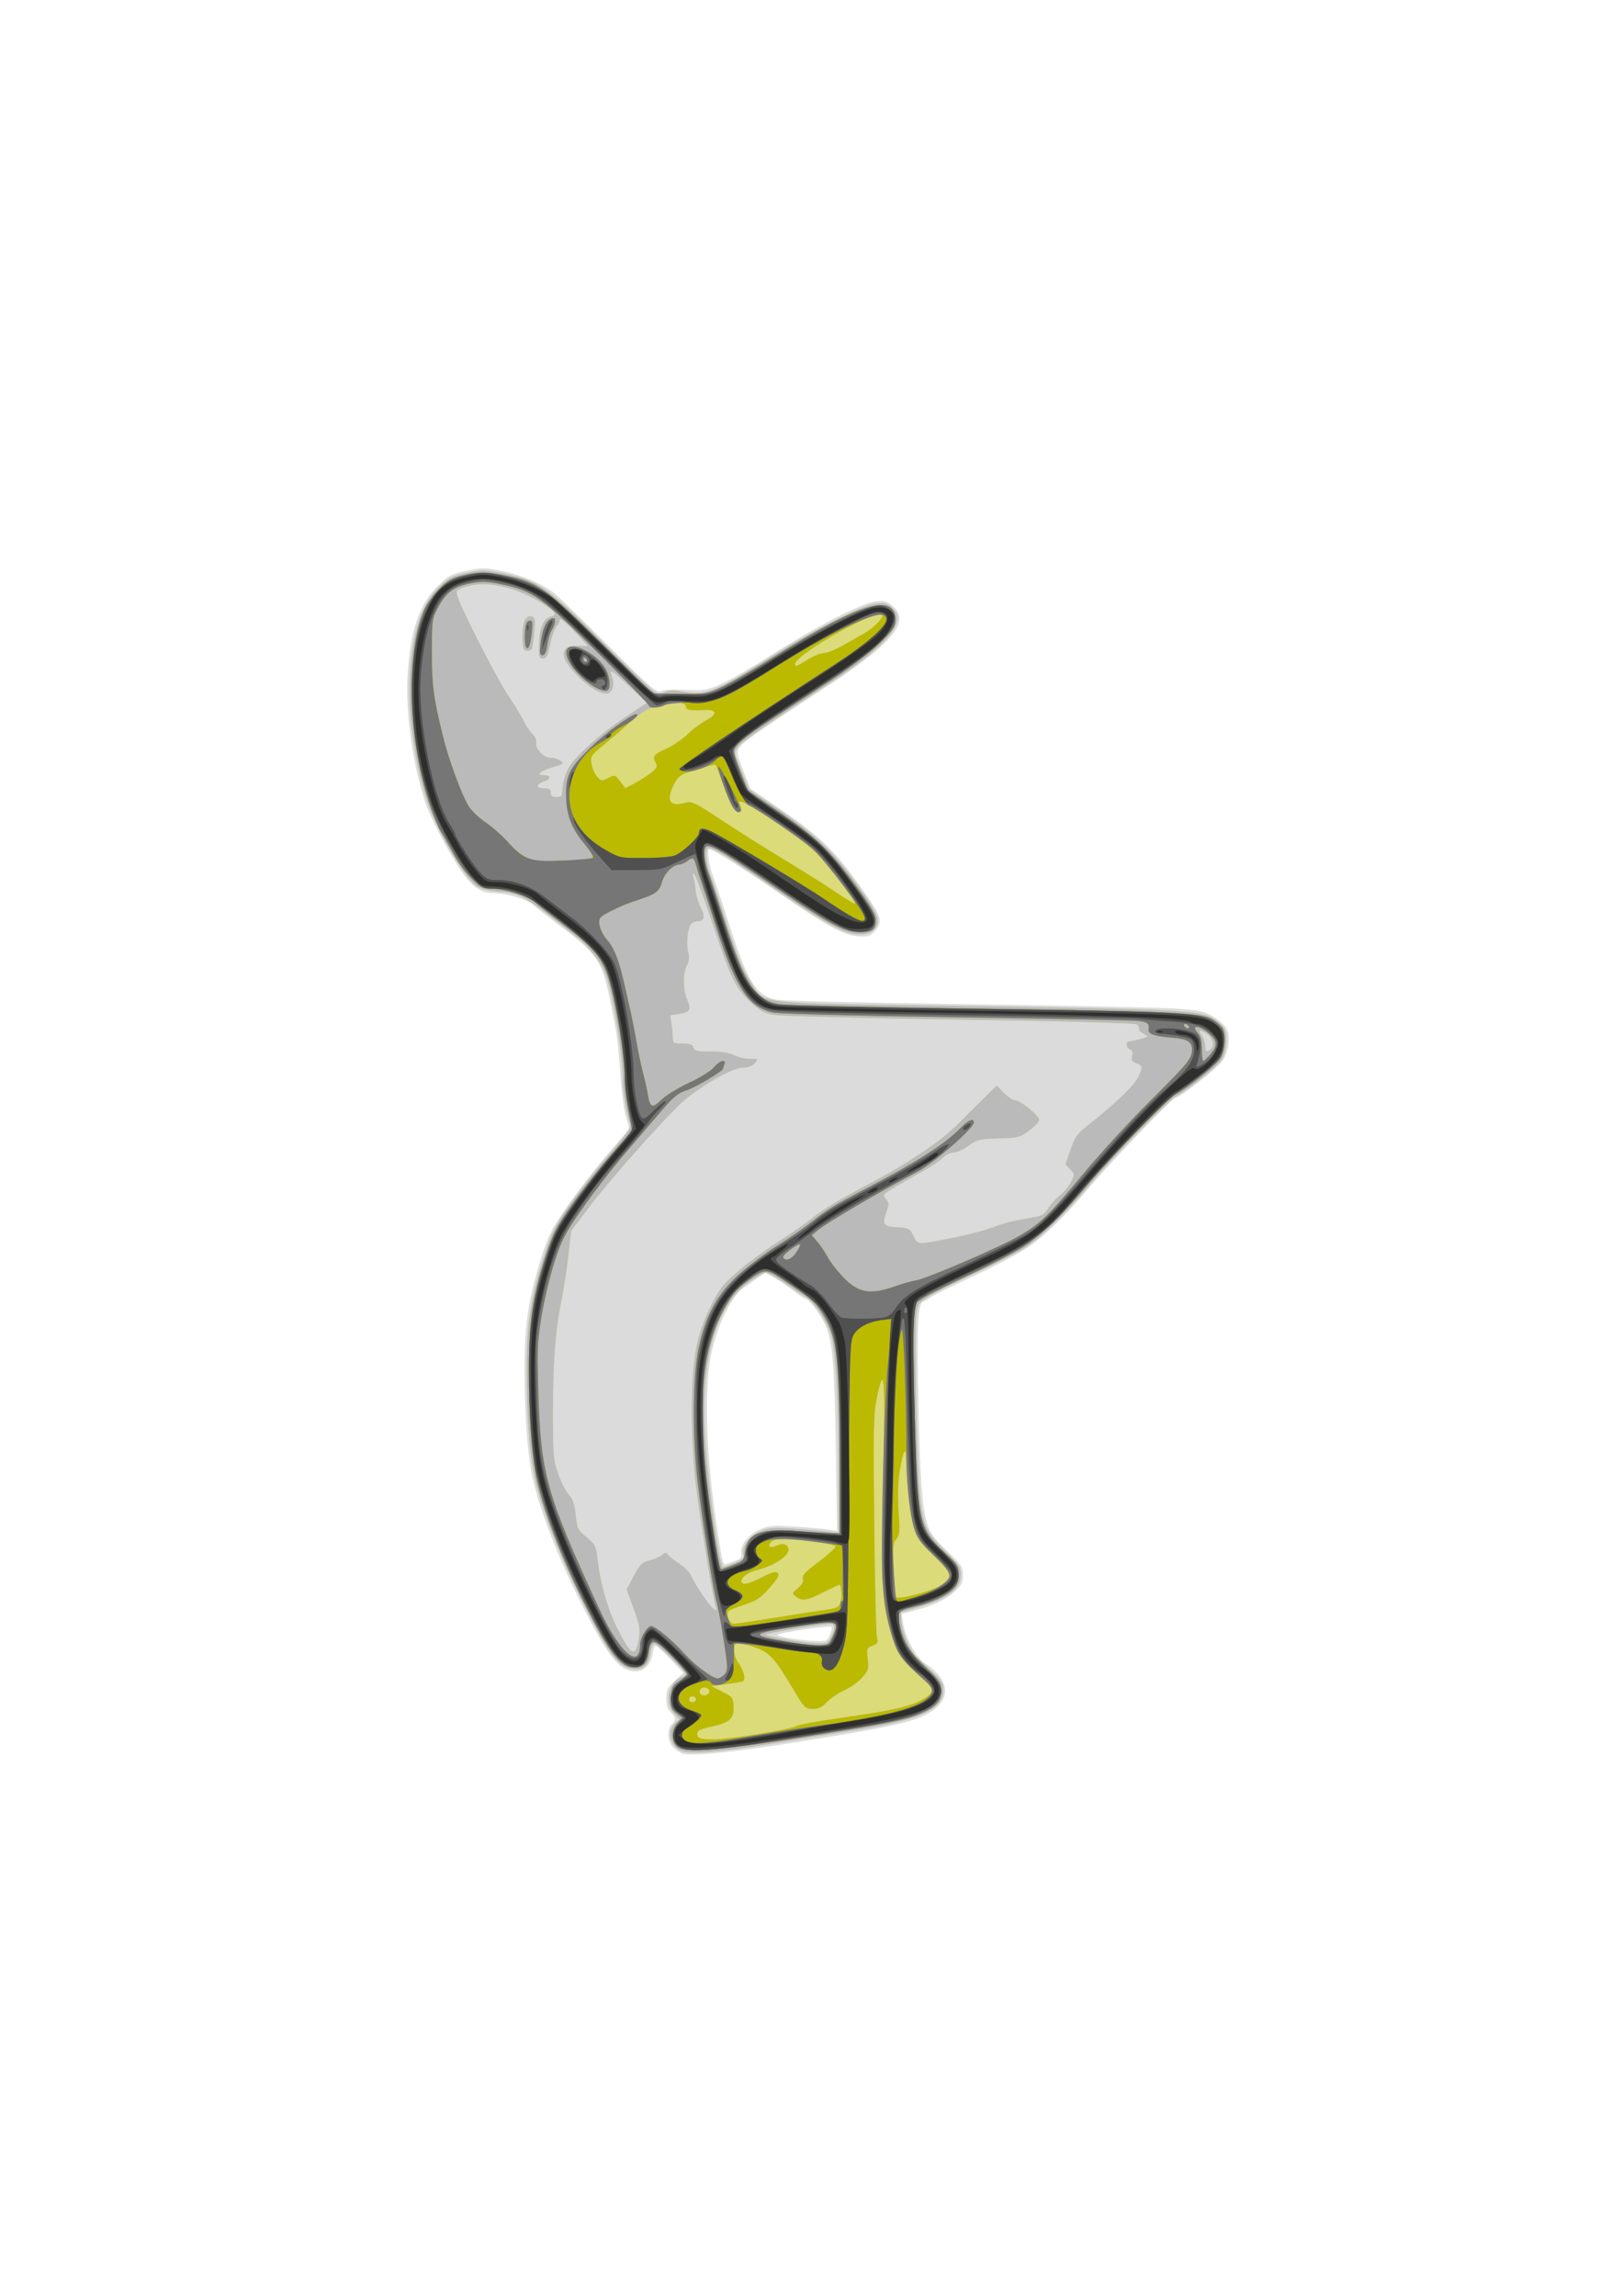
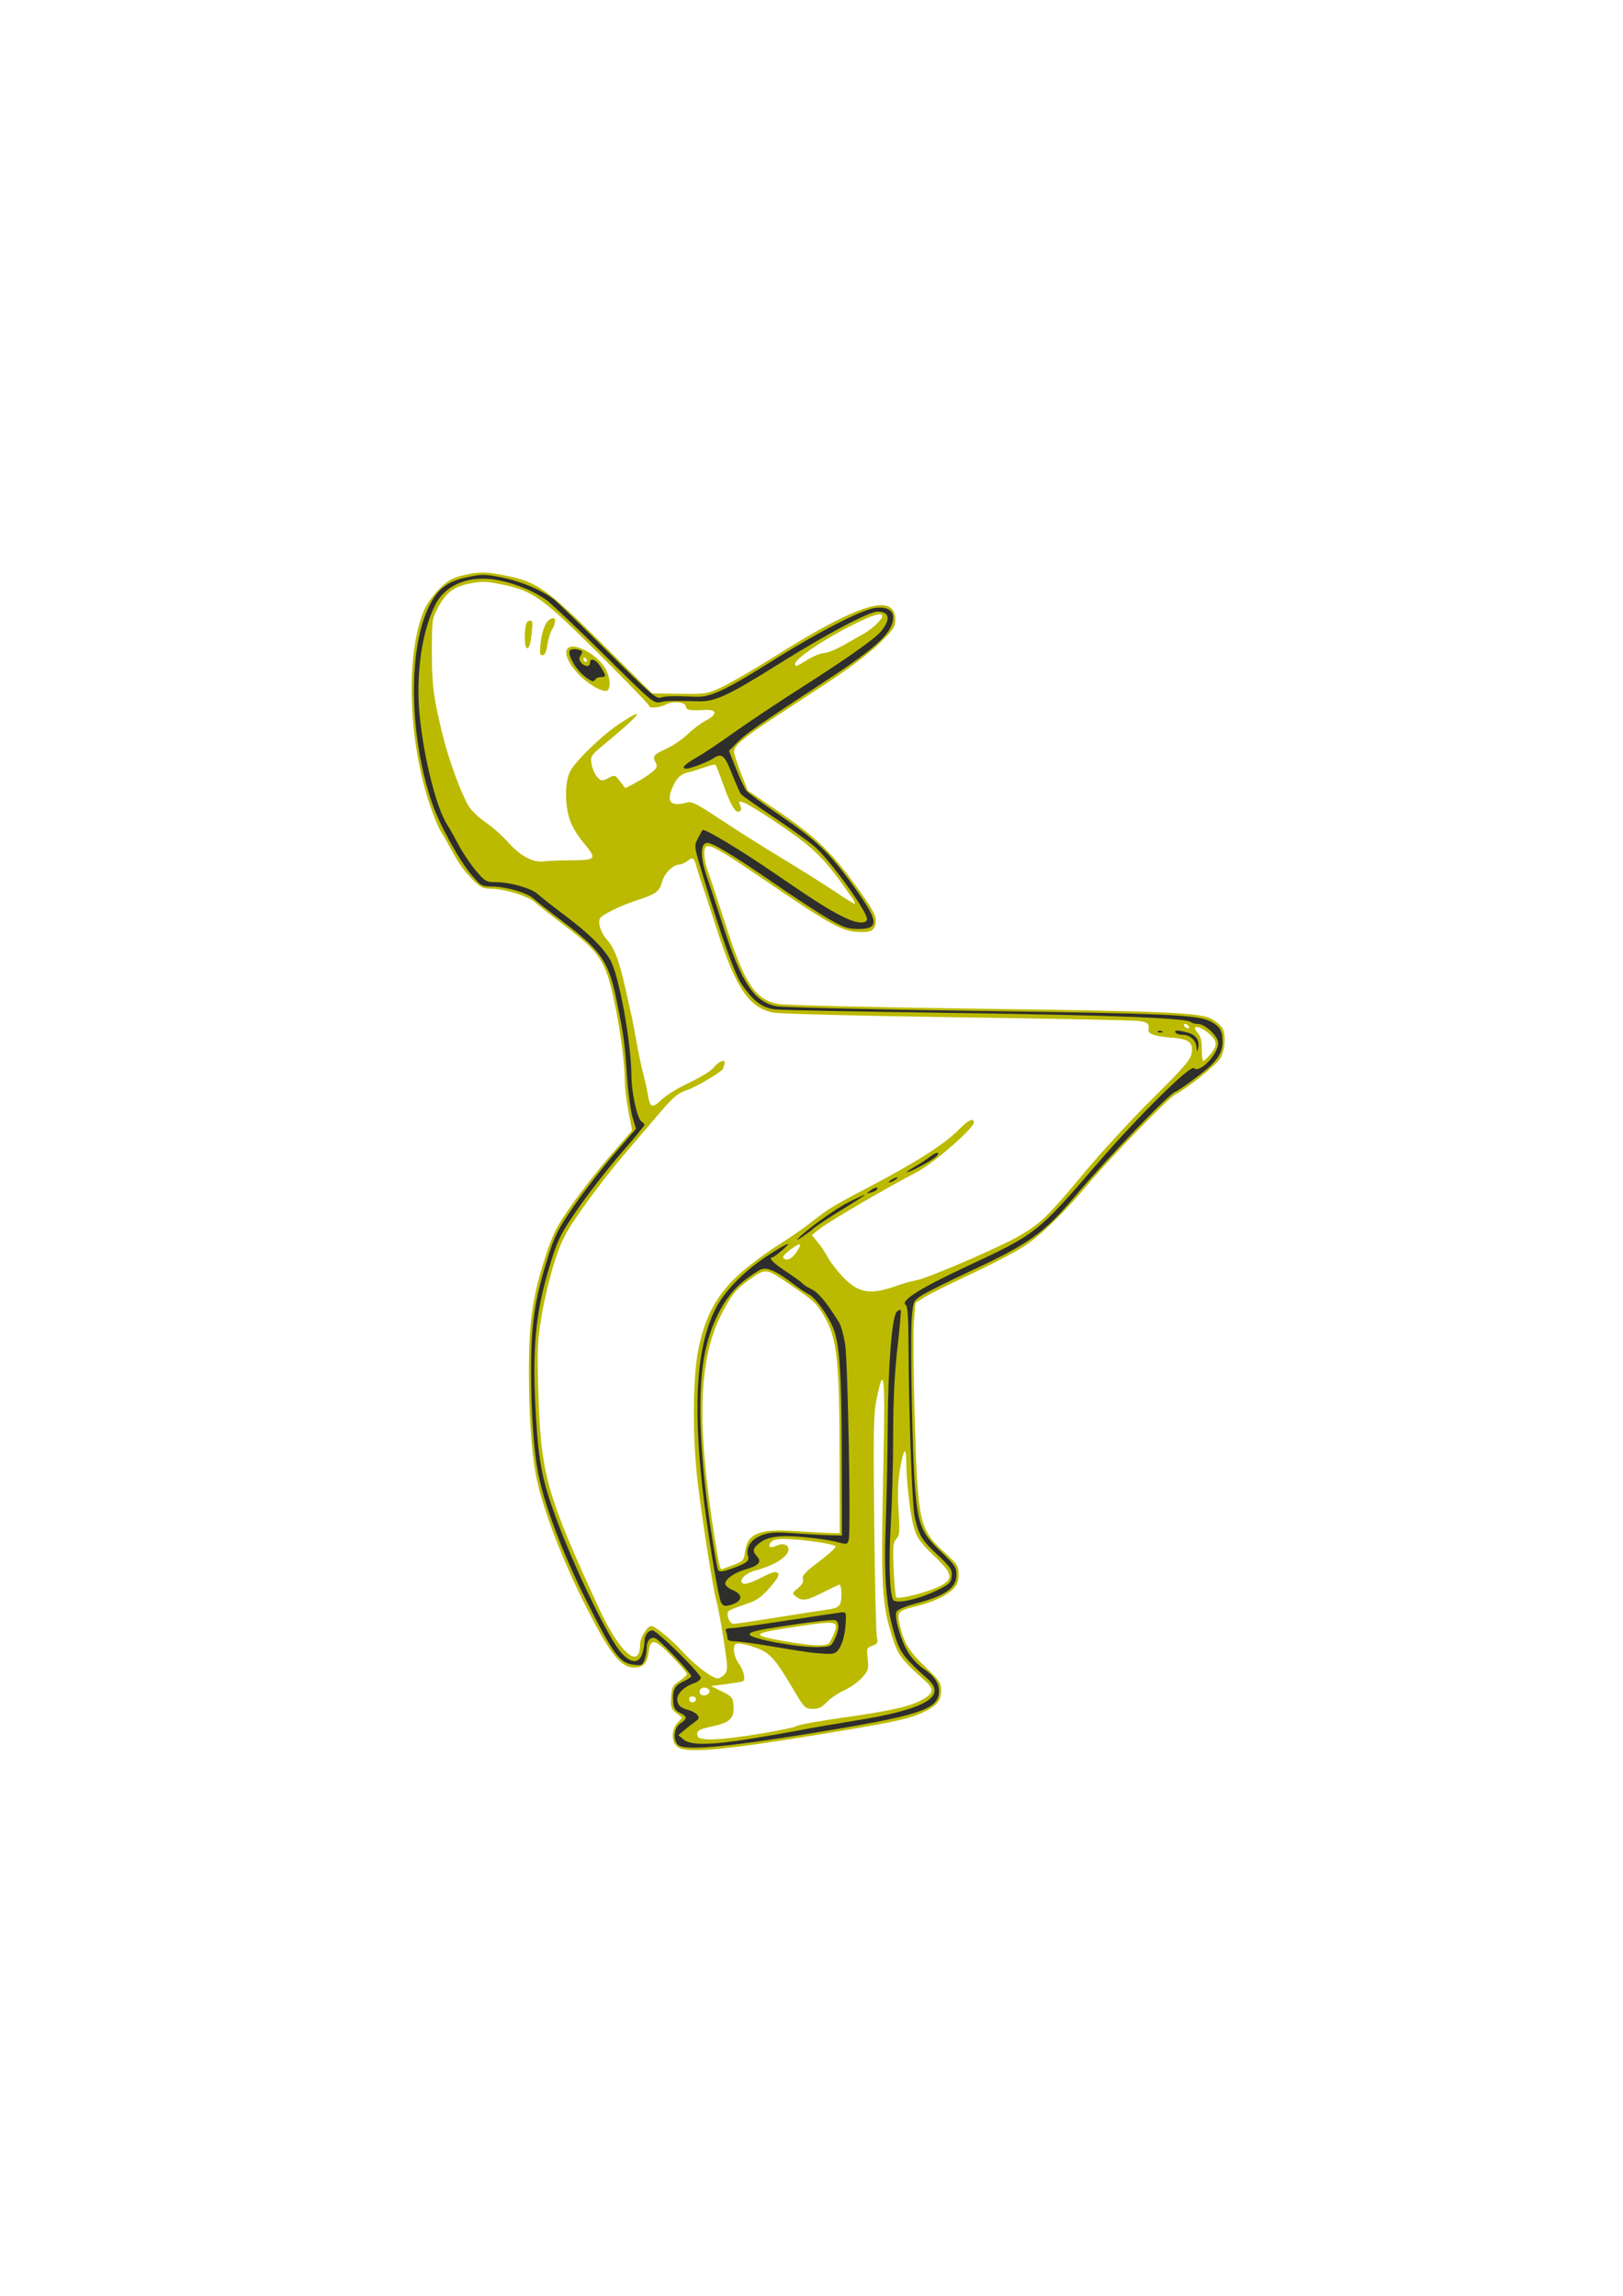
<svg xmlns="http://www.w3.org/2000/svg" id="svg165" viewBox="0 0 744.09 1052.4" version="1.0" y="0" x="0">
  <g id="layer1">
    <g id="g48" transform="translate(457.67 -189.44)">
-       <path id="path39" style="fill:#dbdbdb" d="m-145.18 993.12c-0.83-0.32-2.51-1.51-3.75-2.64-2.66-2.42-3.1-8.74-0.75-10.69 2.04-1.69 1.88-3.35-0.5-5.5-1.44-1.3-2-3.08-2-6.31 0-3.95 0.48-4.94 3.92-8.12l3.91-3.61-5.92-6.23c-3.26-3.43-6.32-6.23-6.79-6.23-0.48 0-1.14 1.71-1.47 3.8-0.89 5.56-4.53 8.63-9.36 7.88-6.63-1.02-11.93-8.19-24.16-32.68-10.84-21.71-19.41-44.52-21.98-58.5-2.01-10.91-3.15-27.75-3.15-46.56 0-21.42 1.65-32.65 7.61-51.65 3.31-10.54 4.61-13.11 12.24-24.12 4.69-6.78 12.97-17.45 18.39-23.71l9.86-11.38-1.59-5.29c-0.87-2.91-2.01-11.37-2.53-18.79-1.15-16.37-1.39-18.07-4.71-34.5-3.69-18.23-5.91-21.55-22.77-34.24-5.5-4.14-11.13-8.55-12.5-9.81-2.85-2.62-12.74-5.45-19-5.45-4.72 0-8.61-2.62-13.18-8.85-5.34-7.29-14.68-24.83-17.26-32.44-5.81-17.13-9.22-41.59-8.17-58.71 1.26-20.55 5.27-32.27 13.96-40.86 4.73-4.67 5.93-5.3 12.89-6.81 7.18-1.56 8.22-1.56 16.35 0.04 8.67 1.71 18.24 5.73 23.91 10.06 1.65 1.26 12.8 12.08 24.78 24.04 18.99 18.95 22.07 21.64 24 20.98 2.2-0.76 5.83-0.86 15.97-0.42 7.04 0.31 13.56-2.75 36.25-17.01 20.884-13.13 40.349-23.03 46.697-23.74 3.723-0.42 4.885-0.09 7.599 2.2 8.369 7.04-0.077 17.21-31.162 37.51-28.904 18.87-37.504 24.89-39.104 27.32-1.38 2.1-1.24 2.96 1.74 10.53l3.23 8.25 13.46 9.2c19.912 13.61 26.646 20.45 41.385 42.02 5.306 7.77 5.732 10.7 2.083 14.35-2.275 2.27-3.193 2.52-7.935 2.13-6.538-0.55-14.567-5.02-37.643-20.96-15.8-10.92-28.49-18.83-30.2-18.83-1.11 0 0.1 8.28 1.81 12.38 0.72 1.72 4.12 11.86 7.56 22.56 8.36 26.02 12.25 32.15 21.52 33.95 2.728 0.54 42.535 1.48 88.46 2.1 45.925 0.61 88.868 1.53 95.43 2.03 10.451 0.8 12.495 1.26 16.488 3.73 2.512 1.55 5.142 3.93 5.862 5.28 2 3.77 0.98 11.28-2.07 15.28-2.69 3.53-19.642 16.69-21.496 16.69-1.244 0-30.402 30.37-38.867 40.48-11.189 13.37-21.799 23.61-29.692 28.68-4.344 2.78-15.606 8.65-25.027 13.03-9.42 4.38-17.803 8.54-18.628 9.24-0.825 0.69-2.225 1.52-3.111 1.83-2.588 0.91-3.09 10.33-2.382 44.68 0.733 35.57 1.693 49.12 4.034 56.93 1.331 4.44 2.901 6.62 9.035 12.54 6.809 6.57 7.424 7.5 7.424 11.18 0 3.23-0.636 4.62-3.25 7.1-4.191 3.98-9.73 6.72-18.123 8.96l-6.728 1.79 0.615 4.03c1.062 6.95 6.033 15.96 10.401 18.85 11.951 7.91 11.861 17.44-0.222 23.47-6.97 3.48-17.303 5.7-55.193 11.83-32.42 5.25-52.52 7.29-56.5 5.71zm68.013-54.37c0.691-1.66 0.999-3.29 0.684-3.6-0.762-0.76-24.697 2.8-24.697 3.67 0 0.88 11 2.65 17.629 2.83 4.821 0.13 5.204-0.05 6.384-2.9zm-42.913-34.11c1.95-0.71 2.51-1.5 2.22-3.15-0.64-3.59 3.25-8.63 8.41-10.91 4.16-1.84 5.88-2 15.228-1.43 5.798 0.36 12.74 0.93 15.427 1.29l4.885 0.64-0.568-37.4c-0.586-38.57-1.484-49.28-4.757-56.72-2.148-4.89-7.6-12.17-9.111-12.17-0.548 0-2.873-1.52-5.166-3.36-2.292-1.85-6.236-4.55-8.768-6.01l-4.59-2.64-3.41 2.49c-1.87 1.38-4.84 3.43-6.6 4.58-4.94 3.2-11.65 16.54-14.35 28.5-3.87 17.16-2.92 47.71 2.6 83.44 2.29 14.82 2.41 15.23 4.29 14.46 0.92-0.37 2.83-1.09 4.26-1.61z" />
-       <path id="path38" style="fill:#dbdb7a" d="m-145.18 992.08c-5.2-1.92-6.91-9.25-2.98-12.81l2.02-1.83-2.52-2.63c-4.61-4.82-2.5-14.63 3.56-16.55 1.12-0.35 1.89-1.03 1.73-1.51-0.63-1.79-13.1-13.96-14.3-13.96-0.7 0-1.48 1.77-1.79 4.07-0.81 5.98-3.25 8.25-8.21 7.6-6.66-0.88-11.13-6.92-23.39-31.62-10.8-21.73-19.43-44.74-21.97-58.55-2.01-10.91-3.15-27.75-3.15-46.56 0-21.62 1.67-32.81 7.82-52.25 3.45-10.9 4.79-13.61 11.67-23.49 4.28-6.15 12.47-16.63 18.21-23.3 7.37-8.56 10.24-12.6 9.78-13.76-1.51-3.82-3.45-15.04-3.47-20.14-0.04-8.81-1.81-22.51-4.72-36.47-2.32-11.15-3.26-13.8-6.74-18.97-2.23-3.3-6.36-7.82-9.18-10.04-25.81-20.25-25.95-20.33-37.37-21.29-4.27-0.36-7.44-1.24-9.24-2.57-5.57-4.11-17.78-25-22.19-37.95-5.82-17.08-9.23-41.58-8.18-58.71 1.24-20.11 5.31-32.33 13.47-40.37 4.17-4.1 5.6-4.83 12.38-6.3 7.18-1.56 8.22-1.56 16.36 0.04 16.47 3.24 20.63 6.06 45.2 30.62 11.94 11.92 22.88 22.45 24.33 23.38 2.18 1.41 3.07 1.49 5.27 0.49 2-0.91 4.08-0.94 8.52-0.12 10.02 1.87 14.26 0.19 39.58-15.73 20.938-13.15 42.303-24.01 48.635-24.72 3.453-0.39 4.94-0.04 7.115 1.68 7.805 6.16-1.522 17.45-29.347 35.53-27.923 18.15-39.173 25.96-41.093 28.54-1.89 2.54-1.88 2.58 1.64 11l3.54 8.46 13.24 9c16.474 11.19 24.629 18.82 34.641 32.39 11.725 15.89 13.033 19.2 9.129 23.11-2.746 2.74-9.194 2.59-15.5-0.37-6.9-3.24-13.323-7.27-33.02-20.73-20.35-13.9-26.05-17.29-27.55-16.36-1.32 0.81-0.45 8.09 1.53 12.84 0.72 1.72 4.06 11.68 7.42 22.15 4.63 14.41 7.15 20.59 10.37 25.47 7.51 11.39-1.15 10.31 94.25 11.73 99.398 1.48 111.54 2.04 117.63 5.39 2.37 1.31 4.91 3.51 5.63 4.88 1.8 3.39 1 11.49-1.46 14.82-2.388 3.24-15.399 13.55-20.427 16.19-3.662 1.92-28.703 27.57-39.517 40.47-11.093 13.24-22.836 24.66-29.856 29.04-3.85 2.4-14.425 7.81-23.5 12.03-9.075 4.21-18.584 9-21.131 10.64-4.477 2.89-4.654 3.19-5.322 9.09-0.836 7.39 0.257 65.23 1.496 79.22 1.41 15.9 2.792 19.25 11.49 27.8 6.811 6.71 7.467 7.7 7.467 11.34 0 6.43-5.761 10.72-20 14.91l-7.5 2.21 0.2 3.45c0.314 5.4 4.041 14.22 7.265 17.18 11.578 10.67 12.035 11.24 12.035 15.11 0 8.6-10.388 13.39-39.107 18.01-9.016 1.46-27.25 4.41-40.523 6.57-22.03 3.58-36.28 4.71-40.37 3.21zm-19.66-51.22c0.74-4.62 0.46-6.31-2.35-14.09l-3.18-8.84 3.23-6.07c2.85-5.35 3.72-6.2 7.35-7.17 2.26-0.6 4.83-1.73 5.72-2.52 1.4-1.25 1.78-1.22 2.98 0.23 0.76 0.91 3.09 2.74 5.18 4.06s4.33 3.62 4.98 5.11c1.66 3.85 8.2 13.52 10.32 15.26 1.64 1.34 1.72 1.26 1.03-1.04-1.48-4.94-7.47-41.81-9.18-56.5-1.07-9.15-1.74-22.22-1.74-33.5 0.02-23.25 2.08-34.46 8.82-47.9 3.92-7.82 5.49-9.79 12.74-16 4.54-3.9 12.85-10 18.45-13.54 5.612-3.55 12.6-8.41 15.534-10.8 4.898-3.99 11.165-7.73 27.276-16.28 17.846-9.48 31.937-19.1 39.746-27.15 1.51-1.56 3.902-3.96 5.315-5.33 1.413-1.38 4.677-4.58 7.254-7.12l4.685-4.61 3.278 3.36c1.803 1.85 4.104 3.37 5.112 3.37 2.412 0 11.112 7.07 11.067 9-0.019 0.82-2.089 3.01-4.6 4.86-4.326 3.18-5.059 3.37-14.04 3.63-8.793 0.26-9.786 0.5-13.809 3.39-2.384 1.71-5.52 3.12-6.969 3.12-1.48 0-3.6 1.03-4.837 2.36-1.211 1.29-4.902 3.83-8.202 5.63-3.3 1.81-9.052 5.08-12.783 7.28-6.538 3.85-6.721 4.06-5.062 5.9 1.465 1.62 1.544 2.39 0.533 5.18-2.381 6.59-1.848 7.51 4.529 7.85 5.213 0.27 5.851 0.56 7.25 3.3 2.576 5.04 1.147 4.94 19.458 1.34 5.459-1.08 13.109-3.11 17-4.52 6.394-2.32 9.729-3.14 20.431-4.99 2.408-0.41 3.905-1.51 5.302-3.88 1.071-1.81 3.386-4.41 5.144-5.76 1.759-1.36 4.059-4.1 5.112-6.09 1.908-3.62 1.907-3.63-0.248-5.93l-2.162-2.3 2.036-5.94c2.417-7.04 2.968-7.8 9.46-12.94 11.082-8.78 19.758-17.08 21.578-20.65 2.499-4.89 2.428-5.7-0.601-6.85-2.018-0.77-2.404-1.44-1.926-3.34 0.413-1.65 0.111-2.57-0.977-2.99-1.865-0.71-2.126-3.66-0.324-3.67 0.687 0 3.002-0.49 5.143-1.09 3.855-1.07 3.87-1.09 1.5-2.32-1.316-0.69-2.295-1.73-2.175-2.32s-0.33-1.51-1-2.05c-0.743-0.6-32.392-1.45-81.218-2.18-44.715-0.66-82.38-1.64-85.4-2.22-4.28-0.81-6.4-1.95-10.22-5.52-7.1-6.64-9.44-11.41-17.46-35.62-4.01-12.06-7.82-22.44-8.49-23.05-0.93-0.87-1.03-0.55-0.45 1.38 0.42 1.37 0.86 4.07 0.98 6 0.11 1.92 1.16 5.34 2.32 7.6 2.23 4.33 1.63 6.4-1.86 6.4-0.92 0-2.12 0.56-2.66 1.25-1.49 1.88-2.2 9.47-1.21 12.92 0.63 2.19 0.46 3.88-0.59 5.89-1.9 3.68-1.87 11.03 0.07 15.66 2.02 4.83 1.47 5.86-3.57 6.67l-4.21 0.67 0.61 3.72c0.34 2.04 0.62 4.95 0.63 6.47 0.01 2.58 0.28 2.75 4.44 2.75 3.43 0 4.57 0.41 5.02 1.83 0.5 1.57 1.65 1.84 7.82 1.79 4.92-0.03 8.32 0.5 10.63 1.66 1.88 0.94 5.21 1.72 7.41 1.72 3.94 0 3.97 0.03 2.19 2-1.16 1.28-3.08 2-5.34 2-5.18 0-22.12 9.99-29.65 17.5-11.4 11.36-32.83 35.71-40.99 46.58l-8.17 10.9-1.27 11.26c-0.7 6.19-2.12 15.43-3.16 20.53-2.83 13.89-3.92 28.41-3.9 51.73 0.02 19.66 0.18 21.43 2.46 27.89 1.34 3.8 3.53 8.07 4.86 9.5 1.85 1.98 2.6 4.19 3.11 9.2 0.64 6.21 0.92 6.79 4.98 10.18 3.99 3.34 4.35 4.04 5 9.91 1.19 10.67 4.63 22.93 8.81 31.32 6.54 13.15 8.7 14.34 10.1 5.57zm88.134-1.02c2.011-3.89 1.931-6.05-0.224-6.06-3.7-0.01-30.19 4.4-29.68 4.94 0.95 0.98 17.696 3.85 23.154 3.96 4.821 0.1 5.343-0.12 6.75-2.84zm-44.134-33.99c3.59-1.53 4.4-2.33 4-3.88-0.92-3.49 2.45-8.2 7.44-10.41 4.11-1.82 5.84-1.98 15.178-1.39 5.798 0.36 12.904 0.93 15.792 1.26l5.25 0.61-0.029-28.88c-0.03-29.56-1.095-50.84-3.007-60.05-1.335-6.43-7.553-16.25-12.076-19.08-1.863-1.17-6.313-4.16-9.888-6.66-3.58-2.49-7.34-4.54-8.36-4.56-1.02-0.01-4.68 2.05-8.13 4.58-15.49 11.38-22.28 37.05-19.52 73.9 1.77 23.75 6.43 56.5 8.03 56.5 0.45 0 2.84-0.87 5.32-1.94zm219.08-236.71c0.734-1.92-0.919-5.02-3.376-6.33-2.901-1.55-3.312-1.25-1.6 1.2 0.856 1.22 1.557 3.46 1.557 4.97 0 1.96 0.405 2.59 1.423 2.2 0.782-0.3 1.681-1.22 1.996-2.04zm-298.32-115.1c0.06-0.42 0.25-2.41 0.44-4.42 0.18-2.02 1.24-5.44 2.35-7.61 2.75-5.4 14.62-16.15 26.44-23.94l9.83-6.48-7.73-7.15c-8.96-8.3-9.82-8.81-8.38-5.03 1.28 3.37 0.55 6.93-1.6 7.76-2.63 1-8.06-1.97-13.82-7.56-8.8-8.55-8.88-14.47-0.18-14.16l4.67 0.17-4.78-5.17c-5.88-6.35-8.34-8.29-8.34-6.55 0 0.68-0.67 1.97-1.49 2.88-0.83 0.91-2.08 4.54-2.8 8.08-1.07 5.27-1.65 6.43-3.26 6.43-1.76 0-1.93-0.67-1.79-6.79 0.16-7.26 2.04-11.56 5.44-12.45 3.04-0.79 2.26-2.06-3.53-5.77-11.15-7.12-23.89-10.4-33.06-8.5-2.95 0.62-5.86 1.72-6.47 2.45-0.85 1.03 1.23 6.01 8.91 21.36 5.51 11.02 12.03 22.96 14.49 26.55s5.57 8.69 6.91 11.34c1.34 2.64 3.33 5.62 4.43 6.61 1.1 1 1.8 2.59 1.55 3.54-0.71 2.7 3.37 7.16 6.55 7.16 1.51 0 3.58 0.61 4.62 1.37 1.72 1.26 1.4 1.51-3.81 3.03-5.56 1.61-7.62 3.6-3.75 3.6 3.22 0 3.26 1.73 0.06 2.85-3.86 1.34-3.86 3.15 0 3.15 2.33 0 3 0.44 3 2 0 1.46 0.67 2 2.5 2 1.37 0 2.55-0.34 2.6-0.75zm-17.43-66.92c-0.37-0.37-0.67-3.21-0.67-6.31 0-6.29 1.74-9.72 4.41-8.7 1.44 0.56 1.6 1.59 1.06 6.91-0.34 3.45-0.8 6.83-1.02 7.52-0.41 1.33-2.68 1.68-3.78 0.58z" />
-       <path id="path37" style="fill:#bababa" d="m-145.18 992.08c-5.2-1.92-6.91-9.25-2.98-12.81l2.02-1.83-2.52-2.63c-4.61-4.82-2.5-14.63 3.56-16.55 1.12-0.35 1.89-1.03 1.73-1.51-0.63-1.79-13.1-13.96-14.3-13.96-0.7 0-1.48 1.77-1.79 4.07-0.81 5.98-3.25 8.25-8.21 7.6-6.66-0.88-11.13-6.92-23.39-31.62-10.8-21.73-19.43-44.74-21.97-58.55-2.01-10.91-3.15-27.75-3.15-46.56 0-21.62 1.67-32.81 7.82-52.25 3.45-10.9 4.79-13.61 11.67-23.49 4.28-6.15 12.47-16.63 18.21-23.3 7.37-8.56 10.24-12.6 9.78-13.76-1.51-3.82-3.45-15.04-3.47-20.14-0.04-8.81-1.81-22.51-4.72-36.47-2.32-11.15-3.26-13.8-6.74-18.97-2.23-3.3-6.36-7.82-9.18-10.04-25.81-20.25-25.95-20.33-37.37-21.29-4.27-0.36-7.44-1.24-9.24-2.57-5.57-4.11-17.78-25-22.19-37.95-5.82-17.08-9.23-41.58-8.18-58.71 1.24-20.11 5.31-32.33 13.47-40.37 4.17-4.1 5.6-4.83 12.38-6.3 7.18-1.56 8.22-1.56 16.36 0.04 16.47 3.24 20.63 6.06 45.2 30.62 11.94 11.92 22.88 22.45 24.33 23.38 2.18 1.41 3.07 1.49 5.27 0.49 2-0.91 4.08-0.94 8.52-0.12 10.02 1.87 14.26 0.19 39.58-15.73 20.938-13.15 42.303-24.01 48.635-24.72 3.453-0.39 4.94-0.04 7.115 1.68 7.805 6.16-1.522 17.45-29.347 35.53-27.923 18.15-39.173 25.96-41.093 28.54-1.89 2.54-1.88 2.58 1.64 11l3.54 8.46 13.24 9c16.474 11.19 24.629 18.82 34.641 32.39 11.725 15.89 13.033 19.2 9.129 23.11-2.746 2.74-9.194 2.59-15.5-0.37-6.9-3.24-13.323-7.27-33.02-20.73-20.35-13.9-26.05-17.29-27.55-16.36-1.32 0.81-0.45 8.09 1.53 12.84 0.72 1.72 4.06 11.68 7.42 22.15 4.63 14.41 7.15 20.59 10.37 25.47 7.51 11.39-1.15 10.31 94.25 11.73 99.398 1.48 111.54 2.04 117.63 5.39 2.37 1.31 4.91 3.51 5.63 4.88 1.8 3.39 1 11.49-1.46 14.82-2.388 3.24-15.399 13.55-20.427 16.19-3.662 1.92-28.703 27.57-39.517 40.47-11.093 13.24-22.836 24.66-29.856 29.04-3.85 2.4-14.425 7.81-23.5 12.03-9.075 4.21-18.584 9-21.131 10.64-4.477 2.89-4.654 3.19-5.322 9.09-0.836 7.39 0.257 65.23 1.496 79.22 1.41 15.9 2.792 19.25 11.49 27.8 6.811 6.71 7.467 7.7 7.467 11.34 0 6.43-5.761 10.72-20 14.91l-7.5 2.21 0.2 3.45c0.314 5.4 4.041 14.22 7.265 17.18 11.578 10.67 12.035 11.24 12.035 15.11 0 8.6-10.388 13.39-39.107 18.01-9.016 1.46-27.25 4.41-40.523 6.57-22.03 3.58-36.28 4.71-40.37 3.21zm35.71-7.88c8.68-1.42 16.327-3.03 16.991-3.58s10.193-2.28 21.175-3.84c22.536-3.2 30.685-5.05 36.546-8.28 5.147-2.84 5.488-4.76 1.483-8.35-11.101-9.94-12.728-12.08-15.238-20.04-4.966-15.76-5.34-22.97-4.146-80.07 0.842-40.32 0.301-45.72-3.002-29.98-1.557 7.42-1.682 13.34-1.214 57.75 0.286 27.21 0.836 50.7 1.221 52.21 0.604 2.35 0.321 2.87-2.049 3.77-2.618 1-2.721 1.29-2.158 6.04 0.541 4.57 0.329 5.29-2.552 8.57-1.728 1.97-5.42 4.6-8.204 5.85-2.785 1.25-6.385 3.69-8 5.41-2.243 2.39-3.78 3.12-6.5 3.1-3.423-0.03-3.777-0.39-9.025-9.25-8.098-13.68-10.528-16.39-16.728-18.71-2.96-1.11-6.49-2.01-7.85-2.01-2.07 0-2.46 0.47-2.46 3.04 0 1.67 0.88 4.26 1.95 5.75 2.68 3.72 3.65 8.07 1.91 8.61-0.75 0.23-4.29 0.8-7.86 1.26l-6.5 0.84 5 2.5c4.69 2.34 5.02 2.76 5.3 6.69 0.41 5.55-1.72 7.59-9.66 9.28-6.5 1.37-7.68 2.18-6.76 4.57 0.85 2.21 10.19 1.84 28.33-1.13zm-29.25-15.35c0.74-1.19-1.14-2.38-2.48-1.55-1.11 0.69-0.38 2.49 1.02 2.49 0.49 0 1.14-0.42 1.46-0.94zm6.29-3.81c0.55-1.65-2.59-2.82-3.93-1.47-0.58 0.57-0.73 1.56-0.34 2.18 0.88 1.43 3.71 0.96 4.27-0.71zm-32.41-24.18c0.74-4.62 0.46-6.31-2.35-14.09l-3.18-8.84 3.23-6.07c2.85-5.35 3.72-6.2 7.35-7.17 2.26-0.6 4.83-1.73 5.72-2.52 1.4-1.25 1.78-1.22 2.98 0.23 0.76 0.91 3.09 2.74 5.18 4.06s4.33 3.62 4.98 5.11c1.66 3.85 8.2 13.52 10.32 15.26 1.64 1.34 1.72 1.26 1.03-1.04-1.48-4.94-7.47-41.81-9.18-56.5-1.07-9.15-1.74-22.22-1.74-33.5 0.02-23.25 2.08-34.46 8.82-47.9 3.92-7.82 5.49-9.79 12.74-16 4.54-3.9 12.85-10 18.45-13.54 5.612-3.55 12.6-8.41 15.534-10.8 4.898-3.99 11.165-7.73 27.276-16.28 17.846-9.48 31.937-19.1 39.746-27.15 1.51-1.56 3.902-3.96 5.315-5.33 1.413-1.38 4.677-4.58 7.254-7.12l4.685-4.61 3.278 3.36c1.803 1.85 4.104 3.37 5.112 3.37 2.412 0 11.112 7.07 11.067 9-0.019 0.82-2.089 3.01-4.6 4.86-4.326 3.18-5.059 3.37-14.04 3.63-8.793 0.26-9.786 0.5-13.809 3.39-2.384 1.71-5.52 3.12-6.969 3.12-1.48 0-3.6 1.03-4.837 2.36-1.211 1.29-4.902 3.83-8.202 5.63-3.3 1.81-9.052 5.08-12.783 7.28-6.538 3.85-6.721 4.06-5.062 5.9 1.465 1.62 1.544 2.39 0.533 5.18-2.381 6.59-1.848 7.51 4.529 7.85 5.213 0.27 5.851 0.56 7.25 3.3 2.576 5.04 1.147 4.94 19.458 1.34 5.459-1.08 13.109-3.11 17-4.52 6.394-2.32 9.729-3.14 20.431-4.99 2.408-0.41 3.905-1.51 5.302-3.88 1.071-1.81 3.386-4.41 5.144-5.76 1.759-1.36 4.059-4.1 5.112-6.09 1.908-3.62 1.907-3.63-0.248-5.93l-2.162-2.3 2.036-5.94c2.417-7.04 2.968-7.8 9.46-12.94 11.082-8.78 19.758-17.08 21.578-20.65 2.499-4.89 2.428-5.7-0.601-6.85-2.018-0.77-2.404-1.44-1.926-3.34 0.413-1.65 0.111-2.57-0.977-2.99-1.865-0.71-2.126-3.66-0.324-3.67 0.687 0 3.002-0.49 5.143-1.09 3.855-1.07 3.87-1.09 1.5-2.32-1.316-0.69-2.295-1.73-2.175-2.32s-0.33-1.51-1-2.05c-0.743-0.6-32.392-1.45-81.218-2.18-44.715-0.66-82.38-1.64-85.4-2.22-4.28-0.81-6.4-1.95-10.22-5.52-7.1-6.64-9.44-11.41-17.46-35.62-4.01-12.06-7.82-22.44-8.49-23.05-0.93-0.87-1.03-0.55-0.45 1.38 0.42 1.37 0.86 4.07 0.98 6 0.11 1.92 1.16 5.34 2.32 7.6 2.23 4.33 1.63 6.4-1.86 6.4-0.92 0-2.12 0.56-2.66 1.25-1.49 1.88-2.2 9.47-1.21 12.92 0.63 2.19 0.46 3.88-0.59 5.89-1.9 3.68-1.87 11.03 0.07 15.66 2.02 4.83 1.47 5.86-3.57 6.67l-4.21 0.67 0.61 3.72c0.34 2.04 0.62 4.95 0.63 6.47 0.01 2.58 0.28 2.75 4.44 2.75 3.43 0 4.57 0.41 5.02 1.83 0.5 1.57 1.65 1.84 7.82 1.79 4.92-0.03 8.32 0.5 10.63 1.66 1.88 0.94 5.21 1.72 7.41 1.72 3.94 0 3.97 0.03 2.19 2-1.16 1.28-3.08 2-5.34 2-5.18 0-22.12 9.99-29.65 17.5-11.4 11.36-32.83 35.71-40.99 46.58l-8.17 10.9-1.27 11.26c-0.7 6.19-2.12 15.43-3.16 20.53-2.83 13.89-3.92 28.41-3.9 51.73 0.02 19.66 0.18 21.43 2.46 27.89 1.34 3.8 3.53 8.07 4.86 9.5 1.85 1.98 2.6 4.19 3.11 9.2 0.64 6.21 0.92 6.79 4.98 10.18 3.99 3.34 4.35 4.04 5 9.91 1.19 10.67 4.63 22.93 8.81 31.32 6.54 13.15 8.7 14.34 10.1 5.57zm88.134-1.02c2.011-3.89 1.931-6.05-0.224-6.06-3.7-0.01-30.19 4.4-29.68 4.94 0.95 0.98 17.696 3.85 23.154 3.96 4.821 0.1 5.343-0.12 6.75-2.84zm-24.914-8.97c9.868-1.6 20.246-3.21 23.064-3.57 3.915-0.51 5.358-1.18 6.114-2.84 0.9-1.98 0.609-8.67-0.376-8.67-0.227 0-3.539 1.57-7.362 3.5-7.715 3.88-9.711 4.2-12.559 1.99-1.891-1.46-1.868-1.56 0.917-3.87 1.993-1.65 2.675-2.94 2.256-4.27-0.475-1.49 1.073-3.15 7.349-7.87 4.373-3.29 7.821-6.43 7.662-6.98-0.317-1.1-15.153-3.28-23.253-3.42-3.462-0.06-5.542 0.41-6.392 1.44-1.77 2.14-0.46 3.01 2.5 1.66 3.036-1.38 5.52-0.58 5.52 1.77 0 3.13-6.68 7.39-14.91 9.5-5.01 1.28-8.52 5.06-5.7 6.14 0.92 0.35 4.4-0.82 8.07-2.73 4.92-2.55 6.74-3.07 7.63-2.18s0 2.49-3.71 6.73c-4.1 4.67-5.93 5.9-11.38 7.7-3.58 1.17-6.89 2.49-7.38 2.94-1.47 1.34 0.24 5.95 2.21 5.95 0.99 0 9.87-1.32 19.73-2.92zm75.682-14.79c5.462-3.18 4.867-5.44-3.576-13.58-6.277-6.05-7.746-8.1-9.11-12.71-1.741-5.89-3.469-20.69-3.561-30.5-0.07-7.53-1.321-5.69-2.999 4.41-0.814 4.9-0.992 11.11-0.525 18.32 0.62 9.56 0.494 11.15-1.02 12.82-1.496 1.65-1.662 3.5-1.238 13.78 0.269 6.53 0.788 12.36 1.153 12.95 0.819 1.32 16.055-2.68 20.876-5.49zm-94.902-10.23c3.59-1.53 4.4-2.33 4-3.88-0.92-3.49 2.45-8.2 7.44-10.41 4.11-1.82 5.84-1.98 15.178-1.39 5.798 0.36 12.904 0.93 15.792 1.26l5.25 0.61-0.029-28.88c-0.03-29.56-1.095-50.84-3.007-60.05-1.335-6.43-7.553-16.25-12.076-19.08-1.863-1.17-6.313-4.16-9.888-6.66-3.58-2.49-7.34-4.54-8.36-4.56-1.02-0.01-4.68 2.05-8.13 4.58-15.49 11.38-22.28 37.05-19.52 73.9 1.77 23.75 6.43 56.5 8.03 56.5 0.45 0 2.84-0.87 5.32-1.94zm219.08-236.71c0.734-1.92-0.919-5.02-3.376-6.33-2.901-1.55-3.312-1.25-1.6 1.2 0.856 1.22 1.557 3.46 1.557 4.97 0 1.96 0.405 2.59 1.423 2.2 0.782-0.3 1.681-1.22 1.996-2.04zm-165.55-68.6c-12.225-17.55-16.589-21.95-32.472-32.77-13.199-9-19.849-12.58-18.919-10.21 1.1 2.84 1.08 3.45-0.17 3.91-1.71 0.64-4.01-3.35-7.32-12.71-1.6-4.52-3.14-8.45-3.41-8.73-0.28-0.28-2.66 0.26-5.29 1.2-2.64 0.93-5.92 1.95-7.29 2.26-3.65 0.81-5.71 2.97-7.62 7.96-2.23 5.85 0.04 7.79 6.88 5.88 2.39-0.66 4.45 0.36 15.5 7.69 7.01 4.65 19.71 12.67 28.24 17.83 8.525 5.15 19.325 11.94 24 15.08 4.675 3.15 8.868 5.76 9.318 5.79 0.45 0.04-0.201-1.4-1.447-3.18zm-132.77-46.5c0.06-0.42 0.25-2.41 0.44-4.42 0.18-2.02 1.24-5.44 2.35-7.61 2.75-5.4 14.62-16.15 26.44-23.94l9.83-6.48-7.73-7.15c-8.96-8.3-9.82-8.81-8.38-5.03 1.28 3.37 0.55 6.93-1.6 7.76-2.63 1-8.06-1.97-13.82-7.56-8.8-8.55-8.88-14.47-0.18-14.16l4.67 0.17-4.78-5.17c-5.88-6.35-8.34-8.29-8.34-6.55 0 0.68-0.67 1.97-1.49 2.88-0.83 0.91-2.08 4.54-2.8 8.08-1.07 5.27-1.65 6.43-3.26 6.43-1.76 0-1.93-0.67-1.79-6.79 0.16-7.26 2.04-11.56 5.44-12.45 3.04-0.79 2.26-2.06-3.53-5.77-11.15-7.12-23.89-10.4-33.06-8.5-2.95 0.62-5.86 1.72-6.47 2.45-0.85 1.03 1.23 6.01 8.91 21.36 5.51 11.02 12.03 22.96 14.49 26.55s5.57 8.69 6.91 11.34c1.34 2.64 3.33 5.62 4.43 6.61 1.1 1 1.8 2.59 1.55 3.54-0.71 2.7 3.37 7.16 6.55 7.16 1.51 0 3.58 0.61 4.62 1.37 1.72 1.26 1.4 1.51-3.81 3.03-5.56 1.61-7.62 3.6-3.75 3.6 3.22 0 3.26 1.73 0.06 2.85-3.86 1.34-3.86 3.15 0 3.15 2.33 0 3 0.44 3 2 0 1.46 0.67 2 2.5 2 1.37 0 2.55-0.34 2.6-0.75zm-17.43-66.92c-0.37-0.37-0.67-3.21-0.67-6.31 0-6.29 1.74-9.72 4.41-8.7 1.44 0.56 1.6 1.59 1.06 6.91-0.34 3.45-0.8 6.83-1.02 7.52-0.41 1.33-2.68 1.68-3.78 0.58zm58.68 56.32c2.47-2.07 2.7-2.69 1.71-4.55-1.53-2.85-0.96-3.55 5.21-6.37 2.88-1.32 7.2-4.3 9.61-6.61 2.41-2.32 6.12-5.1 8.25-6.19 5.39-2.75 5.2-5.18-0.38-4.85-6.59 0.39-8.75 0.03-8.75-1.46 0-2.12-5.7-2.83-9.02-1.11-1.58 0.82-3.92 1.49-5.18 1.49-3.03 0-6.89 2.52-14.83 9.64-3.59 3.22-8.39 7.33-10.68 9.14-3.84 3.03-4.11 3.55-3.59 7 0.31 2.04 1.47 4.71 2.57 5.92 1.9 2.1 2.14 2.13 5.07 0.62 3.03-1.57 3.12-1.55 5.47 1.51l2.39 3.1 4.65-2.45c2.56-1.34 5.93-3.52 7.5-4.83zm71.496-51.65c2.681-1.65 6.047-3 7.48-3s5.554-1.69 9.159-3.75c3.605-2.07 7.783-4.44 9.284-5.28 3.727-2.09 8.231-6.43 8.231-7.95 0-1.77-4.127-0.61-12.5 3.53-13.966 6.91-27.5 16.01-27.5 18.5 0 1.41 0.52 1.22 5.846-2.05z" />
      <path id="path36" style="fill:#bbba00" d="m-146.93 990.28c-3.03-2.17-3.08-7.98-0.09-11.16l2.16-2.3-2.71-2.13c-2.41-1.89-2.67-2.69-2.41-7.23 0.27-4.58 0.66-5.35 3.8-7.46 1.92-1.29 3.5-2.74 3.5-3.21s-3.08-4.07-6.84-7.99c-7.84-8.16-9.88-8.6-10.72-2.34-0.73 5.51-2.41 7.33-6.76 7.33-6.27 0-11.57-6.97-23.5-30.89-10.38-20.8-19.01-43.9-21.53-57.61-2.04-11.06-3.15-27.85-3.15-47.54 0-22.74 1.73-34.49 7.78-52.96 3.24-9.88 4.89-13.11 11.71-22.86 4.37-6.25 12.42-16.52 17.88-22.83l9.94-11.47-1.66-8.67c-0.92-4.77-1.66-10.83-1.66-13.46 0.01-8.22-2.02-23.68-4.9-37.22-3.91-18.44-6.59-22.45-23.59-35.23-5.5-4.14-11.2-8.64-12.67-10.01-3.03-2.81-14.23-6.25-20.36-6.25-3.29 0-4.75-0.66-7.52-3.39-4.49-4.41-7.02-7.89-10.61-14.61-1.62-3.03-3.72-6.68-4.67-8.12s-3.07-6.49-4.72-11.21c-10.32-29.6-11.66-70.21-2.97-90.41 1.17-2.72 4.31-7.09 6.97-9.71 3.89-3.84 5.98-5.04 10.69-6.14 7.57-1.79 10.78-1.76 20.15 0.17 14.11 2.9 18.51 6.04 43.9 31.26l22.81 22.66 12.48 0.17c12.15 0.17 12.67 0.09 19.5-3.08 3.86-1.79 15.12-8.34 25.02-14.57 38.135-23.98 54.5-28.83 54.5-16.15 0 3.1-0.937 4.48-7.25 10.66-4.453 4.36-13.616 11.29-23.75 17.94-9.075 5.96-20.938 13.75-26.36 17.31-12.03 7.9-16.64 11.84-16.64 14.26 0 1 1.42 5.46 3.16 9.9l3.16 8.06 13.57 9.25c17.469 11.9 24.542 18.65 35.884 34.26 7.169 9.86 9.226 13.43 9.226 15.97 0 4.67-1.933 5.83-8.877 5.33-6.87-0.5-13.382-4.17-41.803-23.58-21.11-14.42-26.1-17.18-27.42-15.17-1.09 1.66-0.43 6.89 1.5 11.94 0.74 1.92 4.16 12.27 7.6 23 8.81 27.46 13.66 34.84 24.24 36.85 2.907 0.55 42.619 1.51 88.76 2.13 93.137 1.26 105.33 1.82 110.58 5.06 1.89 1.18 3.89 2.96 4.43 3.98 1.63 3.04 1.14 10.22-0.94 13.62-1.955 3.21-15.05 13.75-20.71 16.67-3.268 1.69-29.83 29.02-40.009 41.17-11.118 13.27-21.817 23.62-29.532 28.57-4.255 2.73-15.292 8.48-24.527 12.78-9.236 4.3-18.662 9-20.948 10.45l-4.157 2.62-0.678 8.3c-0.373 4.56-0.202 24.72 0.382 44.8 1.383 47.61 2.073 50.69 13.723 61.33 5.924 5.4 6.386 6.13 6.386 10.06 0 3.31-0.598 4.8-2.75 6.86-3.267 3.13-9.675 6.03-17.25 7.81-7.594 1.78-8.31 2.59-7.093 8.02 1.894 8.45 4.233 12.36 11.694 19.51 6.768 6.5 7.399 7.44 7.399 11.08 0 4.7-2.24 7.22-9.108 10.26-6.701 2.96-13.592 4.36-52.392 10.68-38.8 6.31-55.35 7.68-59.25 4.88zm37.46-6.08c8.68-1.42 16.327-3.03 16.991-3.58s10.193-2.28 21.175-3.84c22.536-3.2 30.685-5.05 36.546-8.28 5.147-2.84 5.488-4.76 1.483-8.35-11.101-9.94-12.728-12.08-15.238-20.04-4.966-15.76-5.34-22.97-4.146-80.07 0.842-40.32 0.301-45.72-3.002-29.98-1.557 7.42-1.682 13.34-1.214 57.75 0.286 27.21 0.836 50.7 1.221 52.21 0.604 2.35 0.321 2.87-2.049 3.77-2.618 1-2.721 1.29-2.158 6.04 0.541 4.57 0.329 5.29-2.552 8.57-1.728 1.97-5.42 4.6-8.204 5.85-2.785 1.25-6.385 3.69-8 5.41-2.243 2.39-3.78 3.12-6.5 3.1-3.423-0.03-3.777-0.39-9.025-9.25-8.098-13.68-10.528-16.39-16.728-18.71-2.96-1.11-6.49-2.01-7.85-2.01-2.07 0-2.46 0.47-2.46 3.04 0 1.67 0.88 4.26 1.95 5.75 2.68 3.72 3.65 8.07 1.91 8.61-0.75 0.23-4.29 0.8-7.86 1.26l-6.5 0.84 5 2.5c4.69 2.34 5.02 2.76 5.3 6.69 0.41 5.55-1.72 7.59-9.66 9.28-6.5 1.37-7.68 2.18-6.76 4.57 0.85 2.21 10.19 1.84 28.33-1.13zm-29.25-15.35c0.74-1.19-1.14-2.38-2.48-1.55-1.11 0.69-0.38 2.49 1.02 2.49 0.49 0 1.14-0.42 1.46-0.94zm6.29-3.81c0.55-1.65-2.59-2.82-3.93-1.47-0.58 0.57-0.73 1.56-0.34 2.18 0.88 1.43 3.71 0.96 4.27-0.71zm6.78-7.93c1.32-1.32 1.55-2.76 1.07-6.75-0.99-8.22-3.66-23.83-4.64-27.07-1.39-4.63-6.7-38.32-8.6-54.5-2.48-21.22-2.29-48.59 0.44-61.41 3.21-15.1 8.61-24.89 18.72-33.94 4.42-3.96 12.29-9.85 17.5-13.1 5.215-3.25 12.405-8.24 15.98-11.09 6.897-5.49 9.895-7.32 25-15.22 22.771-11.93 35.833-20.28 42.453-27.14 3.901-4.05 6.547-5.23 6.547-2.92 0 2.6-18.533 18.75-26 22.65-15.601 8.16-41.262 23.19-45.41 26.6l-2.91 2.4 2.708 3.21c1.489 1.77 3.55 4.85 4.579 6.84 1.03 1.99 4.046 5.94 6.702 8.77 7.299 7.8 12.661 8.75 24.831 4.4 2.75-0.98 6.79-2.11 8.978-2.51 5.554-1.01 39.252-15.56 47.827-20.66 9.547-5.67 12.86-8.91 29.186-28.55 7.695-9.26 21.477-24.26 30.625-33.33 17.145-17.01 18.884-19.16 18.884-23.32 0-3.62-2.222-4.86-9.74-5.43-7.276-0.56-10.412-1.65-10.173-3.56 0.366-2.92-0.371-3.54-4.837-4.07-2.613-0.31-40.075-1.06-83.25-1.67-43.309-0.62-80.9-1.57-83.85-2.13-11.12-2.1-17.22-11.08-26.03-38.32-3.37-10.45-6.62-20.35-7.22-22s-1.55-4.69-2.11-6.75c-1.15-4.18-1.56-4.4-4.35-2.29-1.07 0.81-2.67 1.49-3.56 1.5-2.9 0.06-6.81 4.06-7.89 8.08-1.17 4.33-2.85 5.51-11.99 8.46-6.5 2.09-15.18 6.3-16.28 7.88-1.32 1.9 0.14 6.7 3.06 10.02 3.45 3.92 5.52 9.34 8.28 21.6 1.17 5.22 2.54 11.3 3.04 13.5 0.49 2.2 1.53 7.62 2.29 12.04 0.77 4.43 2.09 10.73 2.95 14 0.86 3.28 1.81 7.53 2.12 9.46 1.05 6.48 2.01 6.91 6.25 2.79 2.08-2.04 7.84-5.58 12.79-7.87 5.2-2.41 9.98-5.39 11.32-7.05 2.51-3.1 5.83-4 4.79-1.29-0.34 0.87-0.61 1.73-0.61 1.91 0 1.1-12.33 8.45-16.5 9.84-4.14 1.37-6.15 3-11.64 9.41-3.65 4.27-11.36 13.29-17.14 20.05-5.77 6.76-14.48 18.01-19.35 25-7.74 11.12-9.31 14.12-12.54 24.03-2.03 6.22-4.69 17.21-5.91 24.4-1.96 11.63-2.15 15.38-1.65 33.68 1.08 39.36 3.5 48.15 27.79 100.83 9.45 20.5 18.87 28.78 18.92 16.65 0.02-3.1 3.27-8.38 5.15-8.38 1.75 0 9.54 6.47 15.03 12.49 5.21 5.72 13 11.51 15.46 11.51 0.68 0 1.99-0.76 2.91-1.68zm48.18-14.57c0.525-0.69 1.545-2.74 2.267-4.56 2.173-5.48 1.026-5.69-16.461-3.07-21.876 3.28-22.516 3.96-6.38 6.82 12.548 2.23 19.285 2.49 20.574 0.81zm-24.15-11.67c9.868-1.6 20.246-3.21 23.064-3.57 3.915-0.51 5.358-1.18 6.114-2.84 0.9-1.98 0.609-8.67-0.376-8.67-0.227 0-3.539 1.57-7.362 3.5-7.715 3.88-9.711 4.2-12.559 1.99-1.891-1.46-1.868-1.56 0.917-3.87 1.993-1.65 2.675-2.94 2.256-4.27-0.475-1.49 1.073-3.15 7.349-7.87 4.373-3.29 7.821-6.43 7.662-6.98-0.317-1.1-15.153-3.28-23.253-3.42-3.462-0.06-5.542 0.41-6.392 1.44-1.77 2.14-0.46 3.01 2.5 1.66 3.036-1.38 5.52-0.58 5.52 1.77 0 3.13-6.68 7.39-14.91 9.5-5.01 1.28-8.52 5.06-5.7 6.14 0.92 0.35 4.4-0.82 8.07-2.73 4.92-2.55 6.74-3.07 7.63-2.18s0 2.49-3.71 6.73c-4.1 4.67-5.93 5.9-11.38 7.7-3.58 1.17-6.89 2.49-7.38 2.94-1.47 1.34 0.24 5.95 2.21 5.95 0.99 0 9.87-1.32 19.73-2.92zm75.682-14.79c5.462-3.18 4.867-5.44-3.576-13.58-6.277-6.05-7.746-8.1-9.11-12.71-1.741-5.89-3.469-20.69-3.561-30.5-0.07-7.53-1.321-5.69-2.999 4.41-0.814 4.9-0.992 11.11-0.525 18.32 0.62 9.56 0.494 11.15-1.02 12.82-1.496 1.65-1.662 3.5-1.238 13.78 0.269 6.53 0.788 12.36 1.153 12.95 0.819 1.32 16.055-2.68 20.876-5.49zm-95.742-9.19c4.67-1.77 5.04-2.16 5.56-5.96 1.2-8.69 6.21-10.76 23.388-9.66 6.628 0.42 13.852 0.83 16.052 0.89l4 0.13-0.065-36c-0.086-46.89-1.245-55.35-9.145-66.79-2.462-3.57-4.39-5.11-16.79-13.42-7.7-5.17-8.5-5.15-15.99 0.36-5.66 4.17-7.25 6.1-11.44 13.85-11.33 20.97-12.44 50.35-3.93 104 1.83 11.52 2.48 14.5 3.17 14.49 0.1 0 2.44-0.85 5.19-1.89zm29.259-143.62c1.243-1.91 1.91-3.48 1.482-3.48-1.682 0-8.258 5.16-7.708 6.05 1.215 1.96 4.047 0.8 6.226-2.57zm189.65-90.56c3.299-3.92 3.259-5.93-0.161-9.09-4.582-4.23-9.257-4.71-5.502-0.56 1.214 1.34 1.752 3.59 1.752 7.33 0 2.97 0.297 5.4 0.661 5.4s1.826-1.39 3.25-3.08zm-9.911-12.92c-0.34-0.55-1.068-1-1.618-1s-0.722 0.45-0.382 1 1.068 1 1.618 1 0.722-0.45 0.382-1zm-154.63-59.25c-12.225-17.55-16.589-21.95-32.472-32.77-13.199-9-19.849-12.58-18.919-10.21 1.1 2.84 1.08 3.45-0.17 3.91-1.71 0.64-4.01-3.35-7.32-12.71-1.6-4.52-3.14-8.45-3.41-8.73-0.28-0.28-2.66 0.26-5.29 1.2-2.64 0.93-5.92 1.95-7.29 2.26-3.65 0.81-5.71 2.97-7.62 7.96-2.23 5.85 0.04 7.79 6.88 5.88 2.39-0.66 4.45 0.36 15.5 7.69 7.01 4.65 19.71 12.67 28.24 17.83 8.525 5.15 19.325 11.94 24 15.08 4.675 3.15 8.868 5.76 9.318 5.79 0.45 0.04-0.201-1.4-1.447-3.18zm-128.87-16.76c11.95-0.04 12.31-0.5 6.17-7.89-3.2-3.85-5.67-8.04-6.63-11.29-2.18-7.32-2-17 0.38-21.6 2.55-4.91 14.98-16.86 22.94-22.06 12.42-8.1 9.54-4.24-7.04 9.44-6.45 5.32-6.66 5.64-6.12 9.21 0.31 2.03 1.47 4.69 2.57 5.9 1.9 2.1 2.14 2.13 5.07 0.62 3.03-1.57 3.12-1.55 5.47 1.51l2.39 3.1 4.65-2.45c2.56-1.34 5.93-3.52 7.5-4.83 2.47-2.07 2.7-2.69 1.71-4.55-1.53-2.85-0.96-3.55 5.21-6.37 2.88-1.32 7.2-4.3 9.61-6.61 2.41-2.32 6.12-5.1 8.25-6.19 5.39-2.75 5.2-5.18-0.38-4.85-6.59 0.39-8.75 0.03-8.75-1.46 0-2.12-5.7-2.83-9.02-1.11-3.22 1.66-7.98 1.99-7.98 0.54 0-0.52-10.42-11.3-23.16-23.96-25.85-25.69-29.95-28.61-44.34-31.57-6.71-1.39-9.02-1.46-14.32-0.46-7.57 1.42-11.21 4.18-14.98 11.32-2.59 4.9-2.7 5.75-2.7 20.12 0 15.28 0.78 21.21 5.09 38.63 2.7 10.91 8.32 26.23 11.7 31.9 1.25 2.09 4.73 5.46 7.74 7.48s7.69 6.16 10.41 9.2c5.73 6.41 11.46 9.45 16.56 8.77 1.92-0.25 7.32-0.47 12-0.49zm12.46-78.74c-8.24-4.22-15.7-13.57-14.12-17.7 1.59-4.14 12.47 0.76 17.23 7.76 2.63 3.87 3.28 10.15 1.14 10.97-0.71 0.27-2.62-0.19-4.25-1.03zm-4.96-13.25c-0.34-0.55-0.82-1-1.06-1s-0.44 0.45-0.44 1 0.48 1 1.06 1 0.78-0.45 0.44-1zm-21.12-7.61c0.85-7.16 2.99-11.32 5.87-11.38 1.23-0.02 0.85 2.89-0.67 5.27-0.78 1.22-1.74 4.35-2.12 6.97-0.47 3.28-1.16 4.75-2.21 4.75-1.26 0-1.41-0.97-0.87-5.61zm-6.91 1.4c-0.32-0.85-0.45-3.74-0.28-6.41 0.23-3.61 0.74-4.95 1.99-5.19 1.48-0.28 1.62 0.41 1.13 5.5-0.59 6.1-1.82 8.74-2.84 6.1zm129.38 6.21c2.681-1.65 6.047-3 7.48-3s5.554-1.69 9.159-3.75c3.605-2.07 7.783-4.44 9.284-5.28 3.727-2.09 8.231-6.43 8.231-7.95 0-1.77-4.127-0.61-12.5 3.53-13.966 6.91-27.5 16.01-27.5 18.5 0 1.41 0.52 1.22 5.846-2.05z" />
-       <path id="path35" style="fill:#767676" d="m-146.93 990.28c-3.03-2.17-3.08-7.98-0.09-11.16l2.16-2.3-2.71-2.13c-2.41-1.89-2.67-2.69-2.41-7.23 0.27-4.58 0.66-5.35 3.8-7.46 1.92-1.29 3.5-2.74 3.5-3.21s-3.08-4.07-6.84-7.99c-7.84-8.16-9.88-8.6-10.72-2.34-0.73 5.51-2.41 7.33-6.76 7.33-6.27 0-11.57-6.97-23.5-30.89-10.38-20.8-19.01-43.9-21.53-57.61-2.04-11.06-3.15-27.85-3.15-47.54 0-22.74 1.73-34.49 7.78-52.96 3.24-9.88 4.89-13.11 11.71-22.86 4.37-6.25 12.42-16.52 17.88-22.83l9.94-11.47-1.66-8.67c-0.92-4.77-1.66-10.83-1.66-13.46 0.01-8.22-2.02-23.68-4.9-37.22-3.91-18.44-6.59-22.45-23.59-35.23-5.5-4.14-11.2-8.64-12.67-10.01-3.03-2.81-14.23-6.25-20.36-6.25-3.29 0-4.75-0.66-7.52-3.39-4.49-4.41-7.02-7.89-10.61-14.61-1.62-3.03-3.72-6.68-4.67-8.12s-3.07-6.49-4.72-11.21c-10.32-29.6-11.66-70.21-2.97-90.41 1.17-2.72 4.31-7.09 6.97-9.71 3.89-3.84 5.98-5.04 10.69-6.14 7.57-1.79 10.78-1.76 20.15 0.17 14.11 2.9 18.51 6.04 43.9 31.26l22.81 22.66 12.48 0.17c12.15 0.17 12.67 0.09 19.5-3.08 3.86-1.79 15.12-8.34 25.02-14.57 38.135-23.98 54.5-28.83 54.5-16.15 0 3.1-0.937 4.48-7.25 10.66-4.453 4.36-13.616 11.29-23.75 17.94-9.075 5.96-20.938 13.75-26.36 17.31-12.03 7.9-16.64 11.84-16.64 14.26 0 1 1.42 5.46 3.16 9.9l3.16 8.06 13.57 9.25c17.469 11.9 24.542 18.65 35.884 34.26 7.169 9.86 9.226 13.43 9.226 15.97 0 4.67-1.933 5.83-8.877 5.33-6.87-0.5-13.382-4.17-41.803-23.58-21.11-14.42-26.1-17.18-27.42-15.17-1.09 1.66-0.43 6.89 1.5 11.94 0.74 1.92 4.16 12.27 7.6 23 8.81 27.46 13.66 34.84 24.24 36.85 2.907 0.55 42.619 1.51 88.76 2.13 93.137 1.26 105.33 1.82 110.58 5.06 1.89 1.18 3.89 2.96 4.43 3.98 1.63 3.04 1.14 10.22-0.94 13.62-1.955 3.21-15.05 13.75-20.71 16.67-3.268 1.69-29.83 29.02-40.009 41.17-11.118 13.27-21.817 23.62-29.532 28.57-4.255 2.73-15.292 8.48-24.527 12.78-9.236 4.3-18.662 9-20.948 10.45l-4.157 2.62-0.678 8.3c-0.373 4.56-0.202 24.72 0.382 44.8 1.383 47.61 2.073 50.69 13.723 61.33 5.924 5.4 6.386 6.13 6.386 10.06 0 3.31-0.598 4.8-2.75 6.86-3.267 3.13-9.675 6.03-17.25 7.81-7.594 1.78-8.31 2.59-7.093 8.02 1.894 8.45 4.233 12.36 11.694 19.51 6.768 6.5 7.399 7.44 7.399 11.08 0 4.7-2.24 7.22-9.108 10.26-6.701 2.96-13.592 4.36-52.392 10.68-38.8 6.31-55.35 7.68-59.25 4.88zm35.25-5.31c9.35-1.62 24.3-3.92 33.222-5.13 26.901-3.64 40.991-7.34 46.143-12.14 2.901-2.71 2.69-4.29-1.012-7.6-11.014-9.85-12.679-12.04-15.186-19.99-3.027-9.61-4.542-19.84-4.784-32.32-0.413-21.34 1.336-82.23 2.683-93.35 0.789-6.51 1.434-13.78 1.434-16.15v-4.31l-4.25 0.54c-6.111 0.78-10.886 3.31-12.936 6.83-1.649 2.84-1.812 8.02-2.184 69.5-0.385 63.47-0.495 66.77-2.477 73.94-2.377 8.59-5.025 11.7-8.278 9.71-1.325-0.81-1.847-1.98-1.564-3.5 0.511-2.75-1.748-4.21-6.495-4.22-1.824 0-7.055-0.66-11.626-1.46-4.57-0.8-11.43-1.73-15.25-2.06l-6.94-0.6v6.93c0 5.49-0.43 7.47-2.07 9.56-2.12 2.7-7.17 3.68-8.43 1.64-0.94-1.53-3.86-1.21-8.94 0.97-7.99 3.43-7.86 9.09 0.28 11.8 2.29 0.77 4.16 1.73 4.16 2.13 0 1.03-4.03 4.6-6.81 6.04-3.05 1.57-2.58 5.21 0.81 6.2 3.69 1.08 11.49 0.32 30.5-2.96zm-13.97-27.86c1.32-1.32 1.55-2.76 1.07-6.75-0.99-8.22-3.66-23.83-4.64-27.07-1.39-4.63-6.7-38.32-8.6-54.5-2.48-21.22-2.29-48.59 0.44-61.41 3.21-15.1 8.61-24.89 18.72-33.94 4.42-3.96 12.29-9.85 17.5-13.1 5.215-3.25 12.405-8.24 15.98-11.09 6.897-5.49 9.895-7.32 25-15.22 22.771-11.93 35.833-20.28 42.453-27.14 3.901-4.05 6.547-5.23 6.547-2.92 0 2.6-18.533 18.75-26 22.65-15.601 8.16-41.262 23.19-45.41 26.6l-2.91 2.4 2.708 3.21c1.489 1.77 3.55 4.85 4.579 6.84 1.03 1.99 4.046 5.94 6.702 8.77 7.299 7.8 12.661 8.75 24.831 4.4 2.75-0.98 6.79-2.11 8.978-2.51 5.554-1.01 39.252-15.56 47.827-20.66 9.547-5.67 12.86-8.91 29.186-28.55 7.695-9.26 21.477-24.26 30.625-33.33 17.145-17.01 18.884-19.16 18.884-23.32 0-3.62-2.222-4.86-9.74-5.43-7.276-0.56-10.412-1.65-10.173-3.56 0.366-2.92-0.371-3.54-4.837-4.07-2.613-0.31-40.075-1.06-83.25-1.67-43.309-0.62-80.9-1.57-83.85-2.13-11.12-2.1-17.22-11.08-26.03-38.32-3.37-10.45-6.62-20.35-7.22-22s-1.55-4.69-2.11-6.75c-1.15-4.18-1.56-4.4-4.35-2.29-1.07 0.81-2.67 1.49-3.56 1.5-2.9 0.06-6.81 4.06-7.89 8.08-1.17 4.33-2.85 5.51-11.99 8.46-6.5 2.09-15.18 6.3-16.28 7.88-1.32 1.9 0.14 6.7 3.06 10.02 3.45 3.92 5.52 9.34 8.28 21.6 1.17 5.22 2.54 11.3 3.04 13.5 0.49 2.2 1.53 7.62 2.29 12.04 0.77 4.43 2.09 10.73 2.95 14 0.86 3.28 1.81 7.53 2.12 9.46 1.05 6.48 2.01 6.91 6.25 2.79 2.08-2.04 7.84-5.58 12.79-7.87 5.2-2.41 9.98-5.39 11.32-7.05 2.51-3.1 5.83-4 4.79-1.29-0.34 0.87-0.61 1.73-0.61 1.91 0 1.1-12.33 8.45-16.5 9.84-4.14 1.37-6.15 3-11.64 9.41-3.65 4.27-11.36 13.29-17.14 20.05-5.77 6.76-14.48 18.01-19.35 25-7.74 11.12-9.31 14.12-12.54 24.03-2.03 6.22-4.69 17.21-5.91 24.4-1.96 11.63-2.15 15.38-1.65 33.68 1.08 39.36 3.5 48.15 27.79 100.83 9.45 20.5 18.87 28.78 18.92 16.65 0.02-3.1 3.27-8.38 5.15-8.38 1.75 0 9.54 6.47 15.03 12.49 5.21 5.72 13 11.51 15.46 11.51 0.68 0 1.99-0.76 2.91-1.68zm48.18-14.57c0.525-0.69 1.545-2.74 2.267-4.56 2.173-5.48 1.026-5.69-16.461-3.07-21.876 3.28-22.516 3.96-6.38 6.82 12.548 2.23 19.285 2.49 20.574 0.81zm-18.21-10.79c22.503-3.4 23.61-3.65 23.408-5.29-0.32-2.6 0.15-3.76 1.246-3.08 0.794 0.49 0.877 0.28 0.267-0.69-0.488-0.77-0.743-6.69-0.566-13.15 0.178-6.47-0.055-11.77-0.516-11.79-0.462-0.01-5.564-0.67-11.339-1.46-19.48-2.67-28-1.46-28 3.97 0 1.34 0.79 2.89 1.75 3.46 1.61 0.96 1.55 1.2-0.75 3.02-1.38 1.08-3.85 2.27-5.5 2.63-8.76 1.92-11.24 6.37-5 8.98 4.86 2.03 4.51 3.87-1.3 6.85-3.45 1.77-3.48 1.96-1.07 8.38 0.72 1.94 1.37 2.21 4.11 1.74 1.79-0.3 12.26-1.91 23.26-3.57zm56.503-9.83c8.595-2.48 16.401-7.11 16.821-9.98 0.244-1.67-1.546-4.03-7.158-9.44-6.277-6.05-7.746-8.1-9.11-12.71-2.14-7.24-3.498-21.51-3.53-37.09-0.045-21.82-1.32-55.14-2.057-53.75-1.904 3.6-3.297 23.05-3.567 49.84-0.164 16.22-0.545 31.52-0.846 34-0.618 5.07 1.012 38.49 1.952 40.01 0.75 1.21-0.159 1.32 7.495-0.88zm-82.503-15.03c4.67-1.77 5.04-2.16 5.56-5.96 1.2-8.69 6.21-10.76 23.388-9.66 6.628 0.42 13.852 0.83 16.052 0.89l4 0.13-0.065-36c-0.086-46.89-1.245-55.35-9.145-66.79-2.462-3.57-4.39-5.11-16.79-13.42-7.7-5.17-8.5-5.15-15.99 0.36-5.66 4.17-7.25 6.1-11.44 13.85-11.33 20.97-12.44 50.35-3.93 104 1.83 11.52 2.48 14.5 3.17 14.49 0.1 0 2.44-0.85 5.19-1.89zm29.259-143.62c1.243-1.91 1.91-3.48 1.482-3.48-1.682 0-8.258 5.16-7.708 6.05 1.215 1.96 4.047 0.8 6.226-2.57zm189.65-90.56c3.299-3.92 3.259-5.93-0.161-9.09-4.582-4.23-9.257-4.71-5.502-0.56 1.214 1.34 1.752 3.59 1.752 7.33 0 2.97 0.297 5.4 0.661 5.4s1.826-1.39 3.25-3.08zm-9.911-12.92c-0.34-0.55-1.068-1-1.618-1s-0.722 0.45-0.382 1 1.068 1 1.618 1 0.722-0.45 0.382-1zm-148.5-49.61c0-2.36-18.978-27.36-24.11-31.77-5.418-4.65-27.37-19.62-28.78-19.62-1.39 0-5.38-7.05-8.64-15.26-1.48-3.72-3.16-7.05-3.74-7.41s-1.83 0.3-2.77 1.47c-3.17 3.91-15.72 7.3-16.68 4.5-0.37-1.07 26.48-19.25 71.215-48.22 18.826-12.19 27.113-20.8 21.672-22.53-4.265-1.36-25.512 8.88-48.667 23.45-24.83 15.62-26.63 16.38-39.07 16.58-5.55 0.09-11.03 0.67-12.19 1.29-2.56 1.37-7.24 1.49-7.24 0.18 0-0.52-10.42-11.3-23.16-23.96-25.85-25.69-29.95-28.61-44.34-31.57-6.71-1.39-9.02-1.46-14.32-0.46-7.57 1.42-11.21 4.18-14.98 11.32-2.59 4.9-2.7 5.75-2.7 20.12 0 15.28 0.78 21.21 5.09 38.63 2.7 10.91 8.32 26.23 11.7 31.9 1.25 2.09 4.73 5.46 7.74 7.48s7.69 6.16 10.4 9.19c7.28 8.15 10.32 9.14 25.74 8.4 6.97-0.33 12.97-0.91 13.34-1.28 0.38-0.38-1.6-3.42-4.38-6.76-5.86-7.04-8.13-13.41-8.13-22.79 0-8.3 1.95-11.93 11.17-20.87 6.89-6.67 18.83-15.4 21.07-15.4 1.95 0-1.67 3.18-6.3 5.53-2.58 1.3-4.95 3.05-5.27 3.87-0.31 0.83-2.28 2.39-4.37 3.46-12.71 6.55-18.46 23.49-12.1 35.64 3.17 6.05 7.45 10.17 14.92 14.35 5.41 3.03 6.06 3.14 17 3.1 6.62-0.03 12.51-0.55 14.07-1.25 3.57-1.6 10.81-8.42 10.81-10.19 0-2.5 1.85-2.63 6.22-0.44 6.69 3.37 42.554 24.81 49.78 29.77 9.328 6.41 17.303 11.15 18.75 11.15 0.687 0 1.25-0.72 1.25-1.6zm-60.53-50.8c-2.13-3.25-7.5-18.59-6.51-18.59 1.07 0 10.98 19.72 10.27 20.43-1.09 1.09-2.2 0.54-3.76-1.84zm-62.01-54.34c-8.24-4.22-15.7-13.57-14.12-17.7 1.59-4.14 12.47 0.76 17.23 7.76 2.63 3.87 3.28 10.15 1.14 10.97-0.71 0.27-2.62-0.19-4.25-1.03zm-4.96-13.25c-0.34-0.55-0.82-1-1.06-1s-0.44 0.45-0.44 1 0.48 1 1.06 1 0.78-0.45 0.44-1zm-21.12-7.61c0.85-7.16 2.99-11.32 5.87-11.38 1.23-0.02 0.85 2.89-0.67 5.27-0.78 1.22-1.74 4.35-2.12 6.97-0.47 3.28-1.16 4.75-2.21 4.75-1.26 0-1.41-0.97-0.87-5.61zm-6.91 1.4c-0.32-0.85-0.45-3.74-0.28-6.41 0.23-3.61 0.74-4.95 1.99-5.19 1.48-0.28 1.62 0.41 1.13 5.5-0.59 6.1-1.82 8.74-2.84 6.1z" />
-       <path id="path34" style="fill:#505050" d="m-144.18 991.08c-5.43-2-6.49-7.13-2.36-11.44l2.64-2.75-3.14-2.64c-5.5-4.63-3.64-11.55 4.3-16.01 1.68-0.95 1.06-1.88-6.2-9.39-5.12-5.3-8.6-8.14-9.51-7.79-0.79 0.3-1.69 2.43-2 4.72-1.47 10.94-9.66 10.35-17.44-1.24-7.6-11.33-22.51-43.2-27.95-59.75-2.8-8.53-5.58-18.2-6.19-21.5-1.98-10.75-3.15-27.66-3.15-45.56 0-20.54 1.76-32.09 7.83-51.28 3.19-10.07 4.99-13.91 9.74-20.76 8.26-11.9 16.24-22.21 23.9-30.9 4.64-5.27 6.48-8.1 6.16-9.5-0.24-1.1-1.15-5.15-2.02-9s-1.59-9.48-1.6-12.5c-0.07-15.2-5.63-45.81-9.53-52.5-3.19-5.48-11.89-13.71-24.86-23.52-11.57-8.75-16.75-10.95-25.91-10.97-4.32-0.01-5.19-0.43-9-4.35-5.51-5.68-16.07-24.4-19.81-35.12-10.66-30.56-11.45-67.94-1.88-88.4 4.51-9.65 9.17-13.6 18.42-15.66 6.95-1.55 8.11-1.55 15.43-0.07 8.73 1.77 16.4 4.87 22.84 9.25 2.31 1.57 14.14 12.69 26.27 24.71 20.47 20.26 22.27 21.8 24.8 21.13 2.76-0.73 4.36-0.77 15.47-0.41 8.13 0.26 12.2-1.6 35.25-16.08 19.08-11.98 41.679-23.71 47.5-24.64 2.655-0.42 4.165-0.03 6.25 1.61 3.482 2.74 3.455 4.51-0.152 10.2-3.683 5.81-13.855 13.56-39.483 30.08-22.315 14.39-31.405 21.23-32.185 24.24-0.59 2.27 4.73 15.9 7.35 18.82 0.94 1.06 5.77 4.65 10.72 7.97 19.903 13.37 24.113 17.16 34.455 31.07 12.027 16.18 13.618 19.08 12.176 22.25-1.245 2.73-4.807 3.86-9.446 2.99-4.658-0.88-17.415-8.44-37.185-22.05-19.59-13.49-28.97-19-30.61-17.99-1.45 0.9-0.51 10.91 1.47 15.6 0.77 1.84 3.99 11.44 7.14 21.34 6.41 20.13 9.49 26.39 15.88 32.28 3.67 3.38 5.26 4.13 9.75 4.6 2.955 0.3 42.27 1.04 87.37 1.64 92.496 1.24 103.57 1.76 109.78 5.19 2.291 1.26 4.76 3.42 5.48 4.79 1.6 3.04 1.01 9.17-1.22 12.57-1.727 2.64-9.775 9.19-19.688 16.02-5.897 4.06-34.195 33.55-47.619 49.63-12.377 14.81-19.79 19.98-46.627 32.51-9.958 4.65-18.716 8.95-19.463 9.57-0.746 0.61-2.321 1.6-3.5 2.18-3.551 1.77-3.989 10.25-2.794 54.02 1.361 49.82 1.626 51.33 10.51 59.96 3.377 3.28 6.926 7.11 7.884 8.5 5.085 7.39-0.888 13.48-18.243 18.59l-7.5 2.21 0.222 5.16c0.341 7.96 3.388 13.53 11.796 21.56 8.919 8.52 9.496 10.88 3.944 16.12-4.727 4.45-14.943 7.59-35.569 10.91-9.016 1.46-27.25 4.41-40.523 6.57-22.13 3.59-34.51 4.63-38.37 3.21zm30.6-5.35c10.4-1.68 27.15-4.37 37.233-5.98 29.246-4.67 41.264-8.1 45.75-13.06 1.412-1.56 1.414-2.01 0.014-4.72-0.852-1.64-3.022-3.9-4.823-5.02-4.816-2.98-8.41-7.08-10.653-12.16-3.533-8.01-6.133-23.83-6.364-38.73-0.221-14.27 1.947-93.71 2.877-105.44l0.529-6.67-4.331 0.56c-6.189 0.79-10.959 3.3-13.018 6.84-1.649 2.84-1.812 8.02-2.184 69.5-0.385 63.47-0.495 66.77-2.477 73.94-2.377 8.59-5.025 11.7-8.278 9.71-1.325-0.81-1.847-1.98-1.564-3.5 0.51-2.74-1.748-4.21-6.468-4.21-1.809 0-9.961-1.17-18.113-2.58-10.88-1.9-15.18-2.29-16.15-1.49-1.83 1.51-3.15-0.38-3.96-5.68-0.69-4.56-0.22-5.11 2.35-2.78 1.44 1.3 4.29 1.06 24.577-2.03 12.624-1.92 23.672-3.71 24.551-3.99 2.972-0.92 3.634-4.65 3.129-17.65l-0.493-12.7-2.909-1.02c-1.6-0.55-8.403-1.55-15.117-2.21-11.658-1.15-12.418-1.11-16.958 0.9-3.84 1.71-4.75 2.59-4.75 4.62 0 1.38 0.79 2.97 1.75 3.54 1.61 0.96 1.55 1.2-0.75 3.02-1.38 1.08-3.85 2.27-5.5 2.63-8.76 1.92-11.24 6.37-5 8.98 4.85 2.03 4.51 3.87-1.25 6.82-2.16 1.11-3.26 2.41-3.29 3.89-0.09 5.74-4.13-10.17-6.86-27.05-5-30.85-6.37-45.16-6.38-66.22 0-16.57 0.33-21 2.23-29.44 4.57-20.28 13.33-31.33 36.297-45.75 6.189-3.89 12.924-8.57 14.966-10.4 4.795-4.31 8.752-6.77 22.787-14.13 16.503-8.65 26.707-14.41 32.977-18.61 7.117-4.77 8.502-4.67 3.508 0.26-2.331 2.3-11.042 7.74-20.985 13.1-19.189 10.34-33.329 18.85-38.5 23.17-1.925 1.6-6.424 4.8-9.998 7.11-3.574 2.3-6.602 4.86-6.722 5.69-0.21 1.37 5.144 5.35 15.962 11.87 2.17 1.31 5.816 5.01 8.102 8.23s4.986 6.13 6.001 6.47c2.393 0.8 15.907 0.75 19.668-0.08 1.826-0.4 3.693-1.9 5.007-4.03 3.541-5.73 9.072-9.18 31.786-19.85 12.035-5.65 24.55-11.9 27.81-13.88 6.576-4 13.291-10.8 30.384-30.77 14.659-17.13 26.792-29.95 34.851-36.84 8.488-7.25 12.149-12.42 12.149-17.15 0-2.05-0.563-4.18-1.25-4.74-1.34-1.08-8.344-2.47-13.25-2.64-4.284-0.14-4.673-2.03-0.5-2.43 6.229-0.59 14.036 0.87 16.199 3.03 2.06 2.06 2.134 6.3 0.222 12.66-0.697 2.31-0.666 2.32 2.288 0.8 3.159-1.64 5.512-4.6 6.751-8.5 0.58-1.87 0.06-3.05-2.52-5.72-3.771-3.89-8.468-5.11-22.464-5.85-4.964-0.26-9.689-0.69-10.5-0.96-0.812-0.27-37.701-1-81.976-1.63s-82.87-1.6-85.76-2.15c-11.08-2.09-15.91-9.39-25.98-39.29-4.09-12.13-7.91-24.3-8.49-27.05-0.59-2.75-1.2-5.16-1.36-5.36s-3.8 1.37-8.1 3.48c-7.64 3.74-8.06 3.83-19.1 3.85l-11.29 0.03-4.5-5c-7.01-7.79-12.13-14.77-12.84-17.5-0.57-2.19-0.44-2.12 1 0.5 2.71 4.92 7.54 9.39 14.08 13.05 6.04 3.37 6.4 3.44 17.5 3.4 6.59-0.03 12.47-0.55 14.03-1.25 3.57-1.6 10.81-8.42 10.81-10.19 0-2.5 1.85-2.63 6.22-0.44 7.08 3.56 42.739 24.93 50.78 30.43 19.313 13.23 22.984 13.63 15.353 1.7-6.121-9.57-14.979-20.71-19.975-25.1-5.391-4.75-27.728-20.1-29.238-20.1-1.81 0-4.86-4.87-8.14-13-1.78-4.42-3.62-8.27-4.09-8.56s-2.08 0.28-3.59 1.26c-5.66 3.72-16.32 6.59-16.32 4.41 0-0.98 30.84-21.7 71.495-48.03 13.863-8.97 23.505-17.35 23.505-20.42 0-2.9-2.64-3.94-6.711-2.63-6.3 2.03-25.765 12.72-44.289 24.33-25.19 15.78-32.12 18.35-42.46 15.75-3.77-0.95-5.08-0.88-7.51 0.37-1.61 0.83-3.63 1.52-4.49 1.52-0.85 0-12.42-10.79-25.71-23.96-26.89-26.69-30.99-29.57-46.36-32.71-7.04-1.43-8.25-1.43-14.3 0.06-4.98 1.23-7.53 2.53-10.32 5.25-5.86 5.72-9.97 19.2-11.41 37.36-1.56 19.73 5.5 56.35 13.16 68.22 1.32 2.05 2.4 4 2.4 4.33 0 1.5 8.2 14.33 11.3 17.7 2.96 3.19 4.1 3.75 7.69 3.75 8.21 0 15.84 2.78 22.89 8.34 3.64 2.88 8.87 6.87 11.62 8.87 6.84 4.99 16.79 15.44 19.32 20.29 3.63 6.98 9.15 38.2 9.17 51.91 0.01 6.52 1.89 17.04 3.41 19.12 1.09 1.48 1.73 1.16 6.01-3 2.64-2.56 5.03-4.43 5.31-4.15s-0.86 1.78-2.54 3.32-4.27 4.6-5.75 6.8c-1.49 2.2-6.82 8.72-11.86 14.5-10.88 12.48-13.22 15.5-21.78 28.12-7.54 11.11-12.11 23.93-15.83 44.38-1.95 10.69-2.13 14.33-1.67 33.5 0.72 30.37 2.39 40.3 10.45 62 7.81 21.01 23.71 53.99 28.56 59.25 5.32 5.75 9.7 4.41 9.7-2.97 0-3.28 2.47-7.28 4.5-7.28 0.76 0 6.8 5.25 13.42 11.67l12.04 11.67-5.08 1.79c-5.89 2.07-7.47 3.2-8.16 5.83-0.75 2.86 1.66 5.53 6.21 6.9 2.24 0.67 4.07 1.57 4.07 2 0 1.07-3.98 4.61-6.81 6.08-3.06 1.58-2.58 5.23 0.81 6.17 4.63 1.28 9.62 0.9 28.6-2.17zm-11.6-26.46c0-0.28 0.42-1.29 0.93-2.25 0.51-0.95 1.26-2.63 1.67-3.73 0.73-1.94 0.77-1.93 1.14 0.19 0.43 2.44-1.27 6.31-2.78 6.31-0.53 0-0.96-0.24-0.96-0.52zm109-252.48c0-0.51 0.89-1.41 1.977-1.99 1.587-0.85 1.868-0.77 1.423 0.39-0.645 1.68-3.4 2.98-3.4 1.6zm-107.45-154.06c-1.53-3.88-2.51-7.32-2.19-7.64 0.66-0.66 4.64 8.11 4.64 10.22 0 0.75 0.45 1.64 1 1.98 1.22 0.75 1.33 2.5 0.16 2.5-0.47 0-2.09-3.18-3.61-7.06zm-73.05-4.36c0.23-2.15 0.91-4.39 1.49-4.98 0.75-0.75 0.78-0.18 0.1 1.92-0.54 1.64-1.21 3.88-1.5 4.98s-0.33 0.23-0.09-1.92zm17-21.58c0.34-0.55 1.07-1 1.62-1s0.72 0.45 0.38 1-1.07 1-1.62 1-0.72-0.45-0.38-1zm-1.99-21.99c-0.35-0.56-0.15-1.01 0.43-1.01s1.06-0.68 1.06-1.5c0-0.84-0.89-1.5-2-1.5-1.1 0-2 0.45-2 1 0 3.22-8.61-3.02-11.46-8.3-3.65-6.78 1.03-8.97 8.15-3.81 5.65 4.09 8.31 7.83 8.31 11.68 0 3.38-1.36 5.27-2.49 3.44zm-6.25-11.61c0.98-0.98-0.36-3.4-1.87-3.4-0.76 0-1.39 0.9-1.39 2 0 1.88 1.95 2.71 3.26 1.4zm-20.66-10.4c0.55-4.21 2.7-9 4.03-9 0.32 0 0.25 0.78-0.17 1.75-0.41 0.96-1.58 4-2.6 6.75l-1.85 5 0.59-4.5zm-7.52-5.42c-0.04-1.06 0.19-1.65 0.52-1.31 0.34 0.33 0.37 1.19 0.08 1.91-0.32 0.8-0.55 0.56-0.6-0.6zm140.39 463.47c0.839-1.63 1.526-4.1 1.526-5.5 0-3.29-1.1-3.29-22.128 0-15.512 2.42-17.752 2.93-16.792 3.84 0.97 0.91 23.935 4.39 29.644 4.5 5.928 0.1 6.297-0.03 7.75-2.84zm36.529-18.92c12.246-3.53 17.997-6.97 17.997-10.79 0-0.9-3.331-4.84-7.401-8.75-6.202-5.94-7.667-7.99-9.036-12.59-2.443-8.23-3.362-21.78-4.118-60.75-0.377-19.39-1.081-35.25-1.565-35.25s-0.895 0.33-0.913 0.75c-0.017 0.41-0.72 5.7-1.561 11.75-1.528 10.98-2.906 56.65-2.906 96.28 0 16.06 0.251 19.45 1.5 20.24 0.825 0.52 1.501 0.95 1.503 0.96s2.927-0.83 6.5-1.85zm-81.813-14.38c5.41-2.07 5.87-2.47 5.42-4.84-0.77-4.03 2.52-8.42 7.83-10.45 4.71-1.79 7.867-1.78 28.81 0.18l6.75 0.63-0.029-29.89c-0.03-30.4-1.078-51.77-2.993-60.99-2.201-10.6-7.99-16.99-25.308-27.95-6.84-4.33-7.19-4.25-16.38 3.39-7.97 6.64-13.33 16.41-16.38 29.88-1.87 8.26-2.21 12.74-2.2 28.79 0.02 11.14 0.69 24.57 1.64 32.5 2.12 17.7 5.76 41 6.41 41 0.28 0 3.17-1.02 6.43-2.25zm79.81-117.81c0-0.52-0.45-0.94-1-0.94s-1 0.7-1 1.55c0 0.86 0.45 1.29 1 0.95s1-1.05 1-1.56z" />
      <path id="path33" style="fill:#2e2e2c" d="m-145.93 989.8c-3.37-1.42-3.21-8.16 0.25-10.42 3.21-2.1 3.15-3.17-0.25-4.8-2.06-0.98-2.83-2.15-3.07-4.69-0.52-5.39 0.53-7.74 4.27-9.51 1.9-0.91 3.7-2.02 3.98-2.48 0.47-0.76-11.52-13.76-15.68-17-2.37-1.84-4.75 0.13-4.75 3.94 0 1.55-0.46 4.03-1.02 5.51-0.95 2.48-1.36 2.65-5.25 2.13-6.18-0.82-9.12-4.88-21.56-29.69-10.89-21.73-19.43-44.42-22.02-58.5-2.01-10.91-3.15-27.75-3.15-46.56 0-21.42 1.65-32.65 7.61-51.65 3.31-10.54 4.61-13.11 12.24-24.12 4.69-6.78 12.97-17.45 18.39-23.71l9.86-11.38-1.59-5.29c-0.87-2.91-2.01-11.37-2.53-18.79-1.15-16.37-1.39-18.07-4.71-34.5-3.71-18.32-7.03-23.11-25.77-37.23-5.5-4.14-11.13-8.56-12.5-9.82-2.9-2.67-12.78-5.45-19.32-5.45-4.23 0-4.81-0.35-8.95-5.25-5.82-6.91-14.82-23.29-18.15-33.04-10.19-29.84-11.08-68.47-2.05-88.61 4.08-9.08 8.51-12.78 17.72-14.77 7.17-1.56 8.21-1.56 16.34 0.04 8.74 1.72 18.34 5.78 23.91 10.1 1.65 1.29 12.81 12.1 24.8 24.03 18.92 18.84 22.09 21.6 24 20.94 2.18-0.75 5.82-0.85 15.95-0.41 7.04 0.31 13.56-2.75 36.25-17.01 20.11-12.64 40.061-22.89 46.173-23.71 5.126-0.68 8.327 0.96 8.327 4.27 0 6.74-6.958 13.39-29.5 28.2-33.39 21.93-38.11 25.21-41.89 29.09l-3.89 3.99 3.3 8.32c1.81 4.57 3.97 9.1 4.8 10.07 0.82 0.96 7.6 5.91 15.07 11 16.904 11.52 22.772 17.13 33.571 32.09 12.074 16.73 12.473 20.17 2.333 20.14-4.688-0.02-6.622-0.7-13.719-4.82-4.543-2.64-15.446-9.76-24.225-15.83-18.18-12.56-28.53-18.83-31.07-18.83-3.35 0-3.3 7.07 0.12 16.5 0.6 1.65 3.86 11.53 7.24 21.96 8.39 25.84 14.14 34.43 24.36 36.43 2.752 0.53 42.575 1.48 88.5 2.1 93.264 1.25 105.08 1.8 110.95 5.1 3.96 2.22 5.01 4.16 5.04 9.25 0.02 5.43-2.926 9.41-11.957 16.13-4.82 3.59-9.102 6.53-9.516 6.53-2.085 0-31.551 30.64-46.175 48.02-14.209 16.89-20.928 21.69-48.122 34.37-9.761 4.56-19.592 9.45-21.847 10.87-4.024 2.54-4.113 2.72-4.808 9.78-0.846 8.58 0.179 64.07 1.458 78.96 1.434 16.69 2.875 20.25 11.576 28.59 6.782 6.51 7.401 7.44 7.401 11.1 0 5.91-5.281 9.54-19.098 13.13-4.031 1.05-7.763 2.59-8.293 3.43-1.357 2.15 1.876 13.54 5.439 19.16 1.565 2.47 4.647 5.68 6.849 7.14 4.865 3.22 7.103 6.44 7.103 10.22 0 8.57-8.248 11.23-61.5 19.85-34.6 5.61-52.7 7.31-57.25 5.39zm33.25-3.48c8.25-1.35 18.375-3.12 22.5-3.94s14.877-2.67 23.893-4.11c32.607-5.19 43.022-11.07 33.96-19.17-10.296-9.21-12.441-11.92-14.581-18.44-4.333-13.19-5.616-27.15-4.726-51.37 0.444-12.1 0.877-33.25 0.96-47 0.166-27.28 1.998-49.85 4.193-51.67 0.742-0.62 1.537-0.93 1.767-0.7 0.229 0.23-0.451 8.05-1.511 17.39-1.343 11.82-1.937 23.96-1.956 39.98-0.016 12.65-0.5 30.87-1.076 40.5-1.04 17.36-0.574 32.33 1.091 35.02 1.241 2.01 11.554-0.24 19.986-4.35 5.882-2.87 6.53-3.49 6.821-6.53 0.289-3.01-0.382-4.01-6.723-10-7.115-6.71-8.279-8.65-10.218-17.03-1.175-5.07-2.734-47.8-2.831-77.56-0.045-13.93-0.39-19.16-1.305-19.78-2.645-1.78 6.528-7.59 27.194-17.25 32.922-15.37 33.168-15.56 60.729-47.57 18.67-21.69 42.586-45.3 44.219-43.67 2.551 2.55 11.114-6.35 11.114-11.55 0-3.09-6.035-8.73-9.335-8.73-1.246 0-2.693-0.39-3.215-0.87-2.03-1.84-35.988-3.14-108.95-4.16-41.8-0.58-78.387-1.3-81.3-1.6-6.19-0.62-10.38-3.75-15.82-11.82-3.07-4.56-9.51-22.64-17.31-48.55-4.51-14.99-4.42-14.42-2.55-18.1 0.95-1.87 1.88-3.57 2.06-3.77 0.77-0.88 17 8.84 32.74 19.62 20.116 13.79 26.313 17.68 33.422 20.96 5.034 2.33 9.258 2.4 9.258 0.17 0-3.54-16.734-26.71-23.807-32.96-2.581-2.29-11.085-8.42-18.893-13.63-7.82-5.21-14.61-10-15.09-10.64-0.49-0.63-2.36-4.87-4.16-9.4-3.41-8.61-4.62-9.58-8.58-6.94-2.33 1.56-10.51 4.69-12.25 4.69-2.67 0-0.94-1.97 4.37-4.97 3.07-1.73 10.83-6.9 17.25-11.49 6.41-4.59 20.53-14 31.376-20.91 20.1-12.81 32.999-21.89 35.905-25.26 4.853-5.62 4.345-9.37-1.268-9.37-3.997 0-23.768 10.47-45.353 24.03-22.74 14.28-29.16 17.29-36.5 17.09-12.73-0.33-14.65-0.29-17.69 0.38-3.09 0.68-3.85 0.04-26-21.89-12.55-12.43-24.54-23.77-26.65-25.2-5.99-4.07-13.51-7.14-21.4-8.75-13.08-2.66-24.34 1.67-29.21 11.24-6.14 12.09-8.97 31.99-7.17 50.48 1.92 19.77 7.74 42.8 12.73 50.42 0.91 1.39 3.22 5.49 5.13 9.11 1.92 3.62 5.49 8.95 7.95 11.84 4.17 4.9 4.76 5.25 8.99 5.25 6.54 0 16.42 2.78 19.32 5.45 1.37 1.26 7 5.68 12.5 9.82 11.02 8.3 17.01 14.15 20.7 20.23 3.98 6.54 9.74 37.94 9.81 53.5 0.03 7.36 2.62 19.23 4.49 20.61 0.82 0.61 1.5 1.37 1.5 1.69s-4.87 6.2-10.82 13.07c-5.95 6.88-14.75 18.17-19.56 25.09-7.62 10.97-9.18 13.99-12.15 23.36-7.21 22.75-8.97 38.83-7.47 68.01 1.22 23.79 2.79 32.42 9.06 49.63 8.56 23.52 24.5 56.48 30.44 62.97 4.29 4.68 7.86 4.84 9.4 0.42 0.61-1.74 1.1-4.35 1.1-5.8 0-2.85 1.61-5.05 3.69-5.05 2.02 0 22.43 20.15 22.1 21.83-0.16 0.82-1.64 1.93-3.29 2.46-4.1 1.31-7.5 4.6-7.5 7.26 0 2.6 1.51 4.03 5.21 4.96 1.49 0.38 3.28 1.37 3.98 2.21 1.06 1.28 0.89 1.81-1.02 3.16-1.26 0.89-3.5 2.63-4.98 3.87l-2.69 2.25 2.36 2c3.28 2.77 12.65 2.63 31.64-0.47zm28-39.24c-2.2-0.2-10.432-1.48-18.29-2.83-7.86-1.36-15.85-2.46-17.75-2.46-2.32 0-3.46-0.47-3.46-1.42 0-0.78-0.27-2.13-0.61-3-0.46-1.21 0.05-1.58 2.11-1.58 1.49 0 12.9-1.56 25.353-3.47 12.456-1.9 23.772-3.59 25.147-3.75 2.401-0.27 2.49-0.09 2.238 4.72-0.308 5.89-1.814 10.93-3.89 13-1.456 1.46-2.654 1.55-10.848 0.79zm9.697-6.29c2.171-4.46 2.251-7.9 0.201-8.68-0.881-0.34-10.123 0.66-20.536 2.22-15.562 2.34-18.882 3.12-18.642 4.38 0.38 1.94 22.358 5.97 31.275 5.73 5.802-0.15 6.05-0.27 7.702-3.65zm-52.107-16.84c-1.35-2.52-6.54-34.28-8.52-52.16-4.52-40.82-2.48-66.73 6.6-83.58 4.14-7.68 13.68-17.11 23.86-23.6 8.845-5.63 10.983-6.44 6.47-2.44-2.2 1.95-4.34 3.56-4.75 3.58-2.24 0.11 0.03 2.5 6.245 6.6 3.847 2.54 7.241 5.01 7.542 5.5 0.301 0.48 2.118 1.63 4.038 2.54 3.127 1.48 6.879 6.01 12.602 15.2 0.923 1.48 2.19 6.07 2.817 10.2 1.234 8.13 2.664 85.24 1.655 89.26-0.611 2.43-0.652 2.44-5.783 1.11-2.842-0.74-9.933-1.74-15.759-2.23-11.187-0.93-16.367-0.03-20.307 3.54-2.23 2.01-2.26 3.15-0.16 5.47 2.22 2.45 0.64 4.23-5.21 5.86-5.16 1.45-9.43 4.44-9.43 6.61 0 0.81 1.57 2.14 3.5 2.94 5.17 2.16 4.38 5.42-1.67 6.94-2.07 0.52-2.91 0.22-3.74-1.34zm5.88-15.84c6.02-2.22 7.2-3.23 6.46-5.54-1.15-3.63 1.46-7.58 6.21-9.39 3.75-1.43 6.18-1.57 15.649-0.89 6.166 0.44 13.461 0.85 16.211 0.9l5 0.1-0.063-37c-0.063-37.52-1.002-51.13-4.025-58.37-2.49-5.96-8.088-13.63-11.071-15.16-1.563-0.81-4.886-3.04-7.385-4.97-6.876-5.31-11.296-7.39-14.056-6.64-1.32 0.36-5.15 2.86-8.52 5.56-8.19 6.58-14.27 17.61-17.43 31.64-4.03 17.89-2.91 48.49 3.19 86.94 1.14 7.15 2.27 13.33 2.52 13.75 0.69 1.12 2.31 0.92 7.31-0.93zm29.03-150.52c3.107-3.64 17.075-13.83 23.194-16.9 4.293-2.16 7.806-3.75 7.806-3.54s-4.838 3.34-10.75 6.95c-5.913 3.6-11.662 7.41-12.776 8.45-1.951 1.83-8.495 6.24-7.474 5.04zm33.441-22.35c2.15-1.61 3.979-1.94 3.134-0.58-0.299 0.49-1.563 1.14-2.809 1.46-2.186 0.55-2.198 0.52-0.325-0.88zm8.559-3.88c0-0.28 0.9-0.99 2-1.57 1.1-0.59 2-0.85 2-0.57 0 0.27-0.9 0.98-2 1.57-1.1 0.58-2 0.84-2 0.57zm11.817-7.07c2.374-1.35 5.472-3.37 6.885-4.48 3.053-2.41 5.089-2.68 3.23-0.44-1.288 1.55-12.124 7.43-13.653 7.4-0.429 0 1.164-1.12 3.538-2.48zm129.3-54.6c-0.146-3.27-2.993-5.9-6.386-5.9-1.436 0-2.89-0.45-3.23-1-0.789-1.28 1.021-1.26 5.742 0.05 3.872 1.07 5.455 3.77 4.463 7.62-0.334 1.29-0.507 1.06-0.589-0.77zm-17.845-7.51c0.332-0.33 1.195-0.37 1.916-0.08 0.798 0.32 0.561 0.56-0.604 0.61-1.054 0.04-1.644-0.2-1.312-0.53zm-263.05-163c-3.98-3.14-7.84-10.18-6.37-11.64 0.55-0.55 2.16-0.72 3.57-0.36 2.24 0.56 2.42 0.89 1.39 2.54-0.93 1.49-0.91 2.25 0.12 3.48 1.66 2.01 4.07 2.05 4.07 0.09 0-2.66 2.77-1.6 4.92 1.86 2.57 4.16 2.58 4.64 0.14 4.64-1.07 0-2.22 0.45-2.56 1-0.91 1.47-1.66 1.24-5.28-1.61z" />
    </g>
  </g>
</svg>